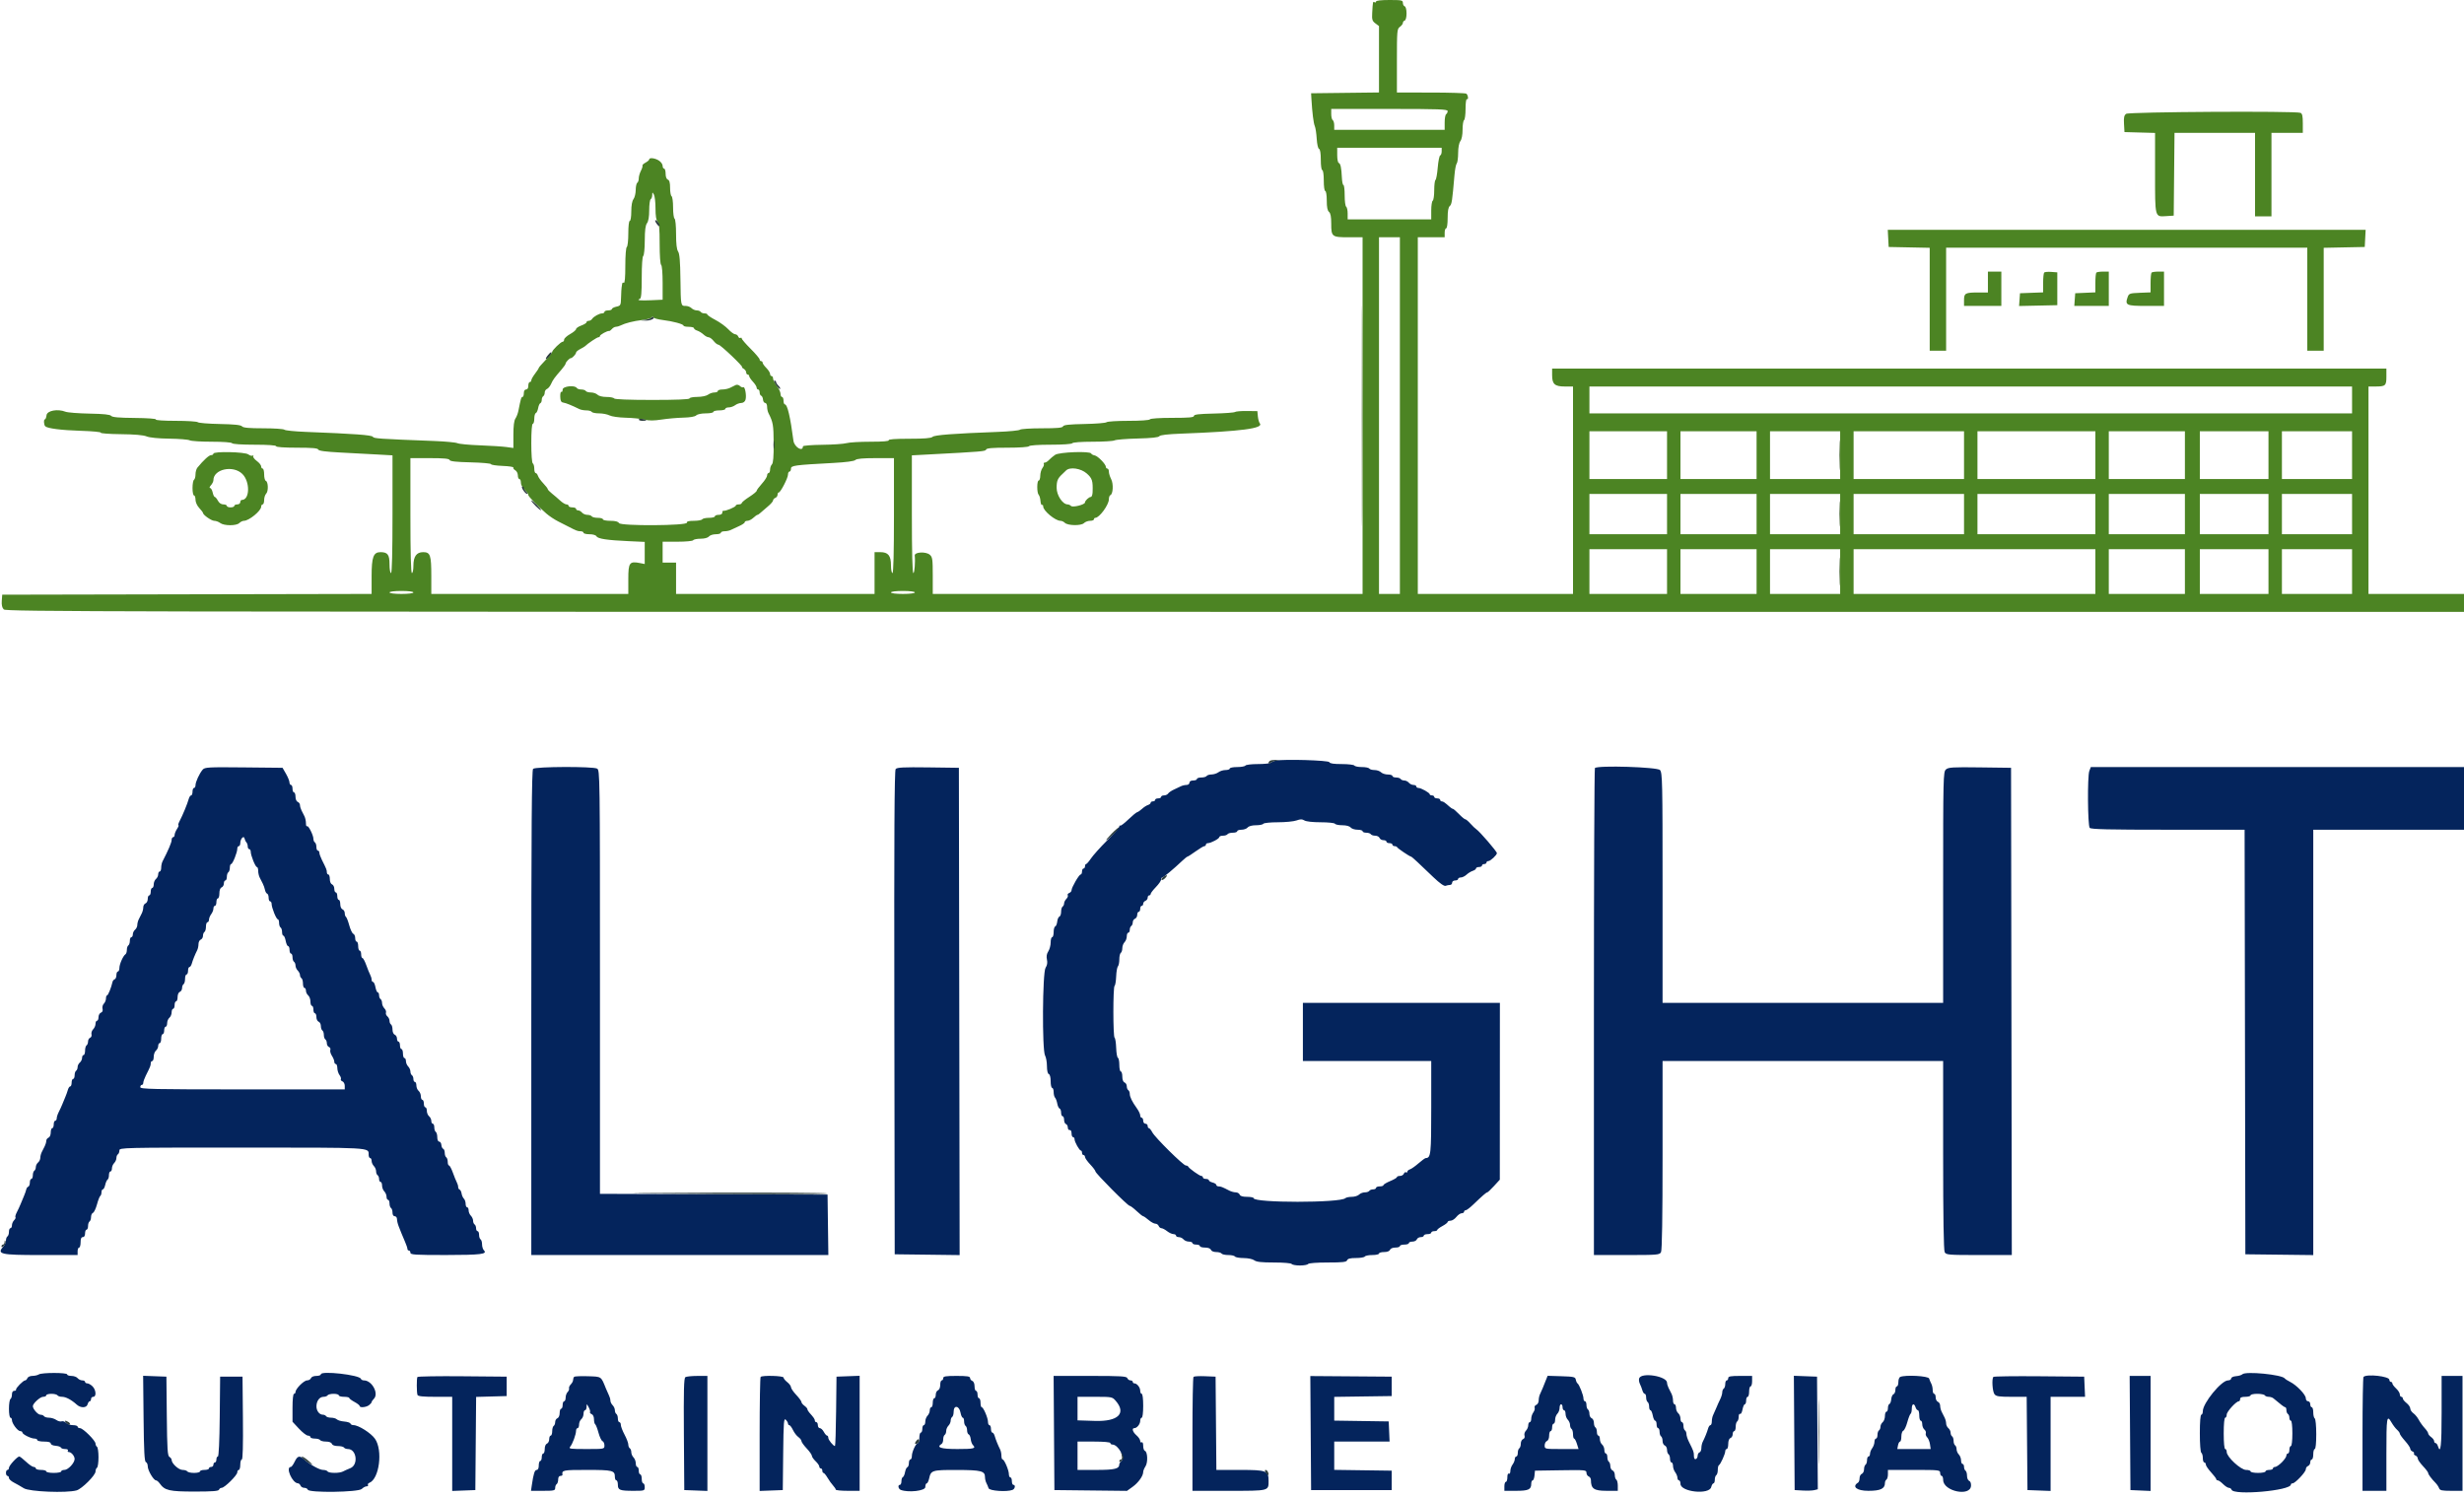
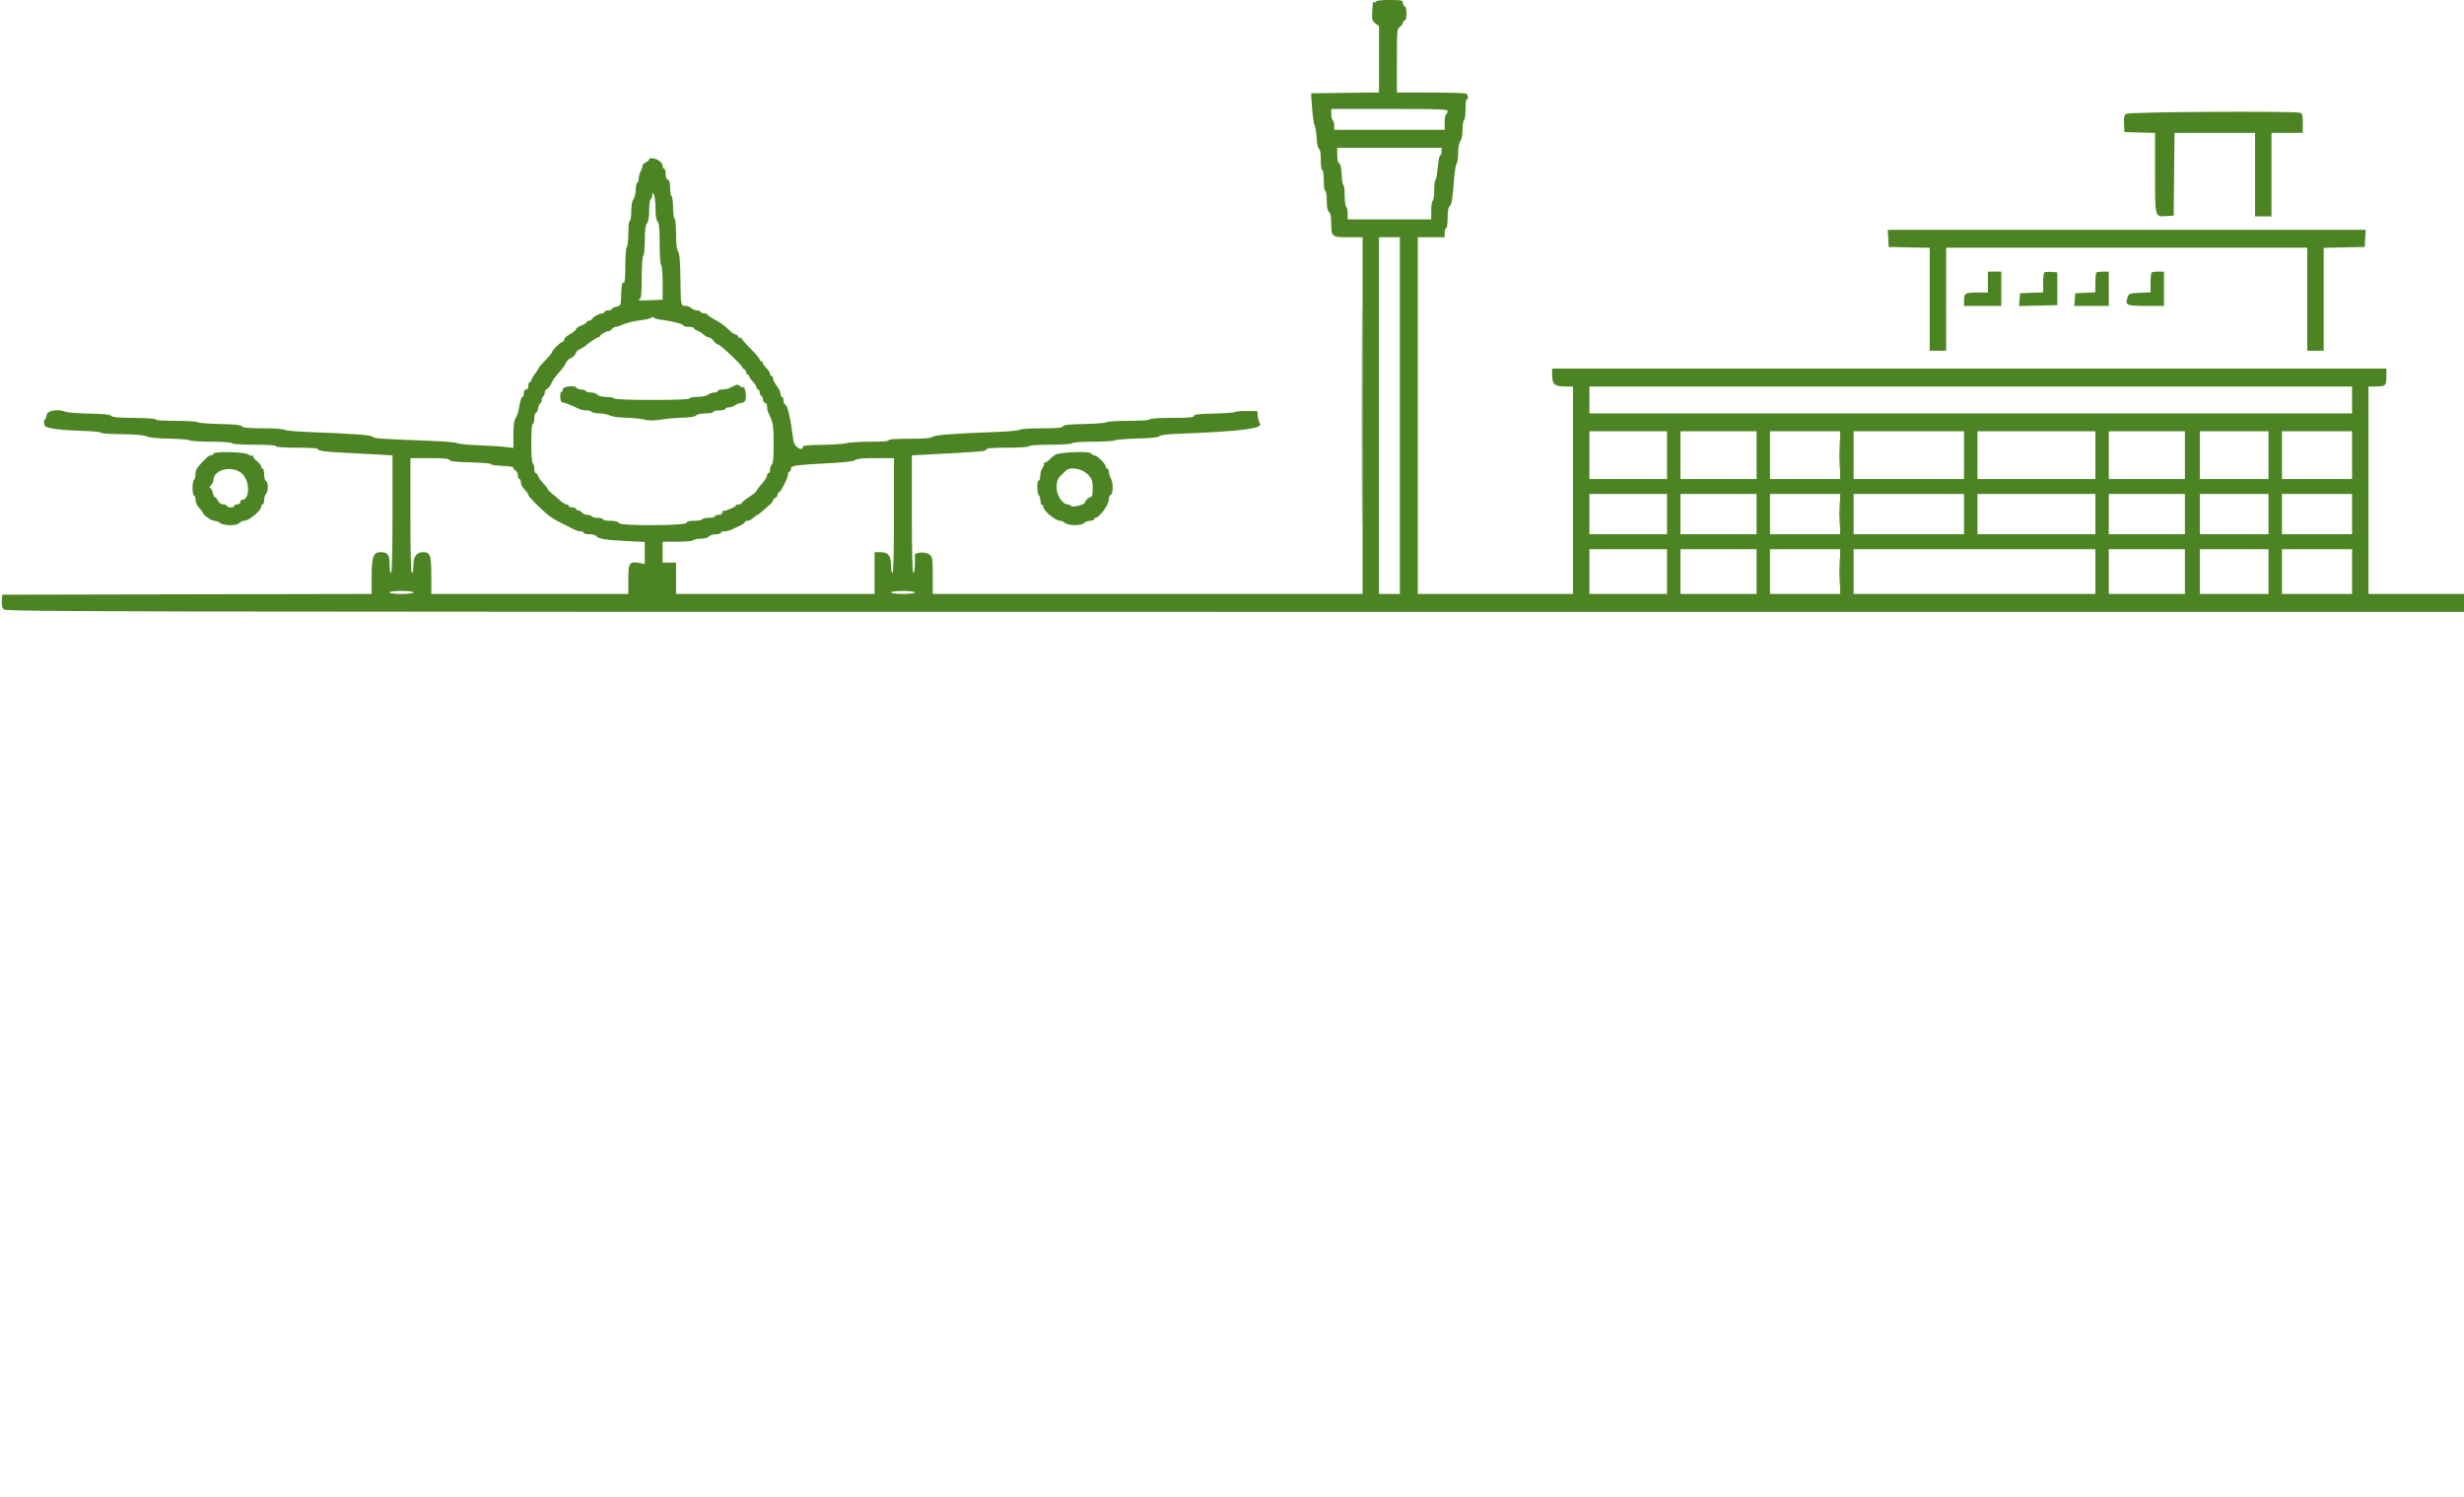
<svg xmlns="http://www.w3.org/2000/svg" width="400" height="243" viewBox="0 0 400 243" fill="none">
  <path fill-rule="evenodd" clip-rule="evenodd" d="M223.379 0.257C223.379 0.398 223.27 0.446 223.136 0.363C222.873 0.2 222.861 0.253 222.76 2.101C222.7 3.186 222.769 3.412 223.277 3.793L223.863 4.234V9.623V15.012L218.352 15.077L212.84 15.142L212.896 16.111C213.024 18.309 213.238 20.016 213.441 20.472C213.56 20.739 213.7 21.659 213.752 22.518C213.807 23.418 213.967 24.119 214.13 24.173C214.311 24.234 214.415 24.878 214.415 25.944C214.415 26.9 214.519 27.62 214.657 27.62C214.795 27.62 214.899 28.346 214.899 29.316C214.899 30.285 215.003 31.012 215.141 31.012C215.278 31.012 215.384 31.688 215.384 32.557C215.384 33.635 215.494 34.193 215.747 34.403C216.004 34.616 216.11 35.18 216.11 36.323C216.11 38.441 216.216 38.522 218.945 38.522H221.198V67.474V96.426H186.31H151.422V93.452C151.422 90.771 151.374 90.436 150.935 90.06C150.296 89.513 148.437 89.617 148.497 90.197C148.605 91.231 148.462 93.035 148.273 93.035C148.115 93.035 148.03 89.688 148.03 83.48V73.926L150.514 73.795C159.499 73.322 159.986 73.281 160.084 72.986C160.158 72.763 161.071 72.683 163.542 72.683C165.519 72.683 166.961 72.584 167.049 72.441C167.137 72.298 168.581 72.199 170.562 72.199C172.543 72.199 173.987 72.099 174.075 71.956C174.163 71.815 175.537 71.714 177.376 71.714C179.109 71.714 180.711 71.616 180.936 71.496C181.16 71.376 182.847 71.24 184.684 71.193C186.93 71.136 188.083 71.014 188.203 70.819C188.321 70.628 189.528 70.486 191.768 70.402C201.521 70.033 205.198 69.549 204.513 68.724C204.384 68.568 204.242 68.06 204.198 67.594L204.118 66.747L202.422 66.726C201.489 66.715 200.616 66.788 200.483 66.888C200.349 66.989 198.796 67.103 197.03 67.142C194.609 67.195 193.821 67.29 193.821 67.525C193.821 67.766 193.017 67.838 190.322 67.838C188.251 67.838 186.762 67.937 186.674 68.08C186.586 68.222 185.153 68.322 183.195 68.322C181.364 68.322 179.762 68.424 179.636 68.547C179.509 68.671 177.895 68.802 176.048 68.837C173.56 68.885 172.66 68.984 172.57 69.218C172.478 69.456 171.634 69.534 169.131 69.534C167.307 69.534 165.71 69.637 165.583 69.763C165.457 69.889 163.827 70.05 161.961 70.12C154.718 70.392 151.687 70.623 151.385 70.927C151.172 71.141 150.065 71.23 147.604 71.23C145.347 71.23 144.178 71.315 144.275 71.472C144.372 71.629 143.328 71.714 141.32 71.714C139.612 71.714 137.851 71.818 137.407 71.946C136.962 72.074 135.191 72.194 133.471 72.213C131.751 72.233 130.344 72.347 130.344 72.466C130.344 73.437 128.94 72.587 128.802 71.532C128.307 67.724 127.822 65.657 127.426 65.657C127.299 65.657 127.195 65.385 127.195 65.051C127.195 64.718 127.086 64.446 126.952 64.446C126.819 64.446 126.71 64.22 126.71 63.945C126.71 63.67 126.438 63.087 126.104 62.65C125.771 62.213 125.499 61.676 125.499 61.455C125.499 61.234 125.39 61.054 125.256 61.054C125.123 61.054 125.014 60.895 125.014 60.702C125.014 60.508 124.742 60.077 124.408 59.743C124.075 59.41 123.803 59.024 123.803 58.884C123.803 58.745 123.694 58.631 123.56 58.631C123.427 58.631 123.318 58.508 123.318 58.358C123.318 58.207 122.664 57.432 121.865 56.635C121.065 55.838 120.411 55.082 120.411 54.956C120.411 54.83 120.313 54.786 120.194 54.86C120.075 54.934 119.915 54.831 119.838 54.632C119.762 54.433 119.541 54.27 119.348 54.27C119.155 54.27 118.647 53.9 118.22 53.447C117.793 52.994 116.857 52.317 116.141 51.942C115.425 51.567 114.838 51.174 114.838 51.069C114.838 50.964 114.627 50.878 114.368 50.878C114.11 50.878 113.831 50.769 113.748 50.636C113.666 50.503 113.379 50.394 113.111 50.394C112.843 50.394 112.46 50.23 112.26 50.03C112.06 49.83 111.638 49.667 111.322 49.667C110.51 49.667 110.517 49.702 110.46 45.296C110.423 42.403 110.319 41.177 110.08 40.83C109.858 40.508 109.751 39.586 109.751 37.998C109.751 36.69 109.643 35.577 109.508 35.494C109.375 35.411 109.266 34.594 109.266 33.677C109.266 32.76 109.157 31.942 109.024 31.859C108.891 31.777 108.782 31.168 108.782 30.505C108.782 29.658 108.674 29.259 108.418 29.161C108.194 29.075 108.055 28.707 108.055 28.199C108.055 27.747 107.946 27.377 107.812 27.377C107.679 27.377 107.57 27.172 107.57 26.921C107.57 26.669 107.301 26.288 106.973 26.073C106.341 25.658 105.39 25.544 105.39 25.883C105.39 25.993 105.121 26.228 104.792 26.404C104.464 26.58 104.24 26.797 104.295 26.886C104.351 26.976 104.238 27.353 104.045 27.725C103.852 28.097 103.694 28.656 103.694 28.966C103.694 29.276 103.585 29.597 103.451 29.679C103.318 29.761 103.206 30.286 103.201 30.844C103.197 31.403 103.034 32.071 102.838 32.33C102.613 32.628 102.482 33.36 102.482 34.329C102.482 35.186 102.376 35.857 102.24 35.857C102.098 35.857 101.998 36.7 101.998 37.902C101.998 39.027 101.889 40.015 101.756 40.097C101.616 40.183 101.513 41.477 101.513 43.154C101.513 45.031 101.427 46.008 101.271 45.912C101.138 45.829 101.016 45.905 101.001 46.079C100.985 46.253 100.947 46.505 100.916 46.638C100.886 46.772 100.844 47.499 100.823 48.255C100.788 49.573 100.757 49.635 100.06 49.788C99.66 49.876 99.333 50.048 99.333 50.171C99.333 50.293 99.06 50.394 98.727 50.394C98.394 50.394 98.121 50.503 98.121 50.636C98.121 50.769 97.956 50.878 97.755 50.878C97.291 50.878 96.364 51.39 96.111 51.787C96.004 51.953 95.759 52.09 95.565 52.09C95.372 52.09 95.214 52.192 95.214 52.316C95.214 52.441 94.832 52.681 94.366 52.849C93.9 53.018 93.518 53.278 93.518 53.426C93.518 53.575 93.082 53.941 92.549 54.241C92.016 54.541 91.58 54.942 91.58 55.134C91.58 55.325 91.475 55.482 91.346 55.482C91.049 55.482 89.642 56.847 89.642 57.134C89.642 57.253 89.151 57.854 88.551 58.471C87.952 59.088 87.461 59.656 87.461 59.734C87.461 59.811 87.189 60.232 86.855 60.669C86.522 61.106 86.25 61.589 86.25 61.743C86.25 61.897 86.141 62.023 86.007 62.023C85.874 62.023 85.765 62.296 85.765 62.629C85.765 63.006 85.628 63.234 85.402 63.234C85.176 63.234 85.038 63.463 85.038 63.84C85.038 64.173 84.942 64.446 84.824 64.446C84.622 64.446 84.547 64.698 84.157 66.687C84.072 67.12 83.854 67.689 83.673 67.952C83.455 68.268 83.342 69.161 83.342 70.581V72.732L82.192 72.574C81.559 72.487 79.623 72.363 77.891 72.299C76.159 72.235 74.524 72.08 74.257 71.953C73.991 71.826 72.301 71.666 70.502 71.596C61.415 71.244 60.697 71.195 60.523 70.913C60.348 70.629 57.528 70.423 49.666 70.118C47.867 70.049 46.292 69.889 46.165 69.763C46.038 69.637 44.498 69.534 42.742 69.534C40.412 69.534 39.479 69.448 39.287 69.217C39.1 68.992 38.07 68.883 35.684 68.837C33.846 68.802 32.239 68.671 32.113 68.547C31.986 68.424 30.372 68.322 28.525 68.322C26.587 68.322 25.224 68.23 25.303 68.103C25.381 67.977 23.923 67.872 21.864 67.854C19.298 67.833 18.223 67.738 18.049 67.517C17.879 67.302 16.827 67.192 14.536 67.15C12.737 67.117 10.981 66.979 10.634 66.844C9.353 66.343 7.641 66.66 7.554 67.414C7.512 67.78 7.394 68.08 7.292 68.08C7.069 68.08 7.108 68.97 7.341 69.203C7.695 69.558 9.964 69.847 13.149 69.943C14.985 69.999 16.429 70.136 16.36 70.249C16.29 70.362 17.756 70.47 19.619 70.489C21.837 70.511 23.278 70.636 23.798 70.85C24.287 71.053 25.693 71.193 27.478 71.217C29.066 71.239 30.558 71.359 30.793 71.485C31.028 71.611 32.639 71.714 34.372 71.714C36.212 71.714 37.586 71.815 37.673 71.956C37.762 72.1 39.25 72.199 41.322 72.199C43.493 72.199 44.82 72.291 44.82 72.441C44.82 72.591 46.106 72.683 48.192 72.683C50.674 72.683 51.59 72.763 51.664 72.986C51.735 73.199 52.842 73.344 55.379 73.475C57.367 73.578 60.057 73.722 61.356 73.794L63.718 73.927V83.481C63.718 89.688 63.633 93.035 63.476 93.035C63.341 93.035 63.233 92.391 63.233 91.589C63.233 90.044 62.93 89.643 61.764 89.643C60.617 89.643 60.326 90.434 60.326 93.555V96.425L30.344 96.486L0.362 96.548L0.289 97.547C0.24 98.225 0.343 98.674 0.61 98.941C0.972 99.303 16.777 99.334 200.501 99.334H399.999V97.88V96.426H392.246H384.493V79.588V62.75H385.564C387.263 62.75 387.401 62.63 387.401 61.149V59.843H319.684H251.968V60.915C251.968 62.37 252.398 62.75 254.044 62.75H255.359V79.588V96.426H242.761H230.163V67.474V38.522H232.343H234.524V37.795C234.524 37.396 234.633 37.068 234.766 37.068C234.904 37.068 235.008 36.351 235.008 35.402C235.008 34.26 235.116 33.646 235.351 33.451C235.676 33.182 235.748 32.709 236.118 28.407C236.195 27.508 236.359 26.668 236.481 26.541C236.604 26.415 236.707 25.652 236.712 24.846C236.716 23.943 236.856 23.199 237.075 22.909C237.292 22.623 237.431 21.896 237.431 21.046C237.431 20.28 237.54 19.586 237.673 19.503C237.806 19.421 237.915 18.59 237.915 17.658C237.915 16.725 238.012 16.021 238.13 16.095C238.427 16.278 238.337 15.427 238.037 15.207C237.903 15.109 235.314 15.027 232.282 15.025L226.771 15.021V9.866C226.771 4.988 226.797 4.691 227.255 4.361C227.522 4.169 227.74 3.881 227.74 3.722C227.74 3.563 227.874 3.388 228.037 3.333C228.211 3.275 228.334 2.798 228.334 2.18C228.334 1.563 228.211 1.086 228.037 1.028C227.874 0.973 227.74 0.72 227.74 0.464C227.74 0.041 227.547 0 225.559 0C224.186 0 223.379 0.095 223.379 0.257ZM235.008 18.035C235.008 18.227 234.899 18.452 234.766 18.534C234.633 18.617 234.524 19.223 234.524 19.881V21.078H225.559H216.595V20.366C216.595 19.974 216.486 19.586 216.353 19.503C216.219 19.421 216.11 18.978 216.11 18.52V17.686H225.559C233.625 17.686 235.008 17.737 235.008 18.035ZM345.155 18.481C344.822 18.725 344.747 19.075 344.806 20.116L344.881 21.442L347.364 21.511L349.848 21.58V28.083C349.848 35.437 349.786 35.206 351.706 35.084L352.876 35.009L352.94 28.286L353.005 21.563H359.543H366.08V28.346V35.13H367.413H368.745V28.346V21.563H371.289H373.833V20.014C373.833 18.825 373.744 18.431 373.45 18.318C372.621 18 345.6 18.155 345.155 18.481ZM234.039 24.571C234.039 24.893 233.931 25.193 233.799 25.237C233.666 25.282 233.486 26.167 233.399 27.204C233.311 28.241 233.147 29.147 233.034 29.217C232.92 29.287 232.828 30.04 232.828 30.89C232.828 31.741 232.719 32.504 232.585 32.586C232.452 32.669 232.343 33.384 232.343 34.175V35.615H225.559H218.775V34.66C218.775 34.135 218.666 33.638 218.533 33.555C218.4 33.473 218.291 32.649 218.291 31.724C218.291 30.799 218.201 30.042 218.092 30.042C217.983 30.042 217.868 29.503 217.838 28.844C217.765 27.233 217.618 26.547 217.324 26.449C217.19 26.405 217.08 25.832 217.08 25.177V23.985H225.559H234.039V24.571ZM106.413 33.834C106.413 35.047 106.522 35.744 106.749 35.971C107.003 36.224 107.086 37.11 107.086 39.581C107.086 41.502 107.186 42.916 107.328 43.004C107.466 43.09 107.57 44.333 107.57 45.907V48.659L105.693 48.743C103.877 48.824 103.246 48.748 103.875 48.523C104.098 48.444 104.178 47.524 104.178 45.058C104.178 43.081 104.278 41.639 104.421 41.551C104.554 41.468 104.666 40.348 104.671 39.053C104.676 37.373 104.78 36.571 105.034 36.235C105.265 35.929 105.39 35.192 105.39 34.129C105.39 33.23 105.499 32.426 105.632 32.344C105.765 32.262 105.878 31.955 105.882 31.663C105.888 31.166 105.906 31.161 106.151 31.583C106.295 31.831 106.413 32.844 106.413 33.834ZM306.528 38.704L306.601 40.097L309.932 40.164L313.264 40.232V48.583V56.935H314.596H315.929V48.577V40.218H345.244H374.56V48.577V56.935H375.892H377.225V48.583V40.232L380.556 40.164L383.888 40.097L383.96 38.704L384.033 37.311H345.244H306.456L306.528 38.704ZM227.255 67.474V96.426H225.559H223.863V67.474V38.522H225.559H227.255V67.474ZM322.713 45.79V47.486H321.158C319.036 47.486 318.836 47.593 318.836 48.724V49.667H321.865H324.893V46.881V44.094H323.803H322.713V45.79ZM331.85 44.245C331.755 44.34 331.677 45.103 331.677 45.942V47.466L329.799 47.537L327.921 47.608L327.847 48.645L327.772 49.682L330.875 49.614L333.978 49.546V46.881V44.216L333.001 44.144C332.463 44.104 331.945 44.15 331.85 44.245ZM340.318 44.256C340.229 44.345 340.156 45.103 340.156 45.941V47.464L338.521 47.536L336.886 47.608L336.811 48.637L336.737 49.667H339.537H342.337V46.881V44.094H341.408C340.897 44.094 340.407 44.167 340.318 44.256ZM349.282 44.256C349.193 44.345 349.121 45.103 349.121 45.941V47.465L347.369 47.536C345.723 47.603 345.604 47.646 345.394 48.245C344.938 49.546 345.192 49.667 348.386 49.667H351.301V46.881V44.094H350.373C349.862 44.094 349.371 44.167 349.282 44.256ZM107.57 51.951C109.241 52.154 110.962 52.62 110.962 52.869C110.962 52.974 111.344 53.059 111.81 53.059C112.276 53.059 112.658 53.16 112.658 53.285C112.658 53.409 112.895 53.586 113.184 53.678C113.474 53.77 113.931 54.05 114.199 54.3C114.468 54.55 114.842 54.755 115.031 54.755C115.22 54.755 115.589 55.027 115.851 55.36C116.113 55.694 116.467 55.966 116.639 55.966C116.963 55.966 120.777 59.595 120.467 59.608C120.369 59.612 120.481 59.726 120.714 59.862C120.947 59.998 121.138 60.267 121.138 60.46C121.138 60.654 121.247 60.812 121.38 60.812C121.513 60.812 121.622 60.925 121.622 61.064C121.622 61.204 121.895 61.611 122.228 61.971C122.561 62.33 122.834 62.761 122.834 62.929C122.834 63.097 122.943 63.234 123.076 63.234C123.209 63.234 123.318 63.443 123.318 63.699C123.318 63.954 123.432 64.201 123.571 64.247C123.71 64.294 123.843 64.576 123.865 64.873C123.888 65.171 124.046 65.415 124.218 65.415C124.389 65.415 124.53 65.689 124.53 66.024C124.53 66.359 124.626 66.822 124.744 67.054C125.501 68.543 125.576 68.973 125.594 71.943C125.607 74.138 125.522 75.18 125.313 75.388C125.149 75.553 125.014 75.938 125.014 76.245C125.014 76.551 124.905 76.802 124.772 76.802C124.639 76.802 124.53 76.98 124.53 77.197C124.53 77.414 124.148 78.014 123.682 78.53C123.215 79.046 122.834 79.566 122.834 79.685C122.834 79.804 122.289 80.251 121.622 80.678C120.956 81.106 120.411 81.553 120.411 81.673C120.411 81.792 120.193 81.89 119.926 81.89C119.66 81.89 119.442 81.978 119.442 82.087C119.442 82.308 117.757 83.014 117.455 82.919C117.349 82.886 117.261 83.022 117.261 83.222C117.261 83.448 117.032 83.586 116.656 83.586C116.322 83.586 116.05 83.695 116.05 83.828C116.05 83.961 115.62 84.07 115.095 84.07C114.57 84.07 114.073 84.179 113.991 84.313C113.908 84.446 113.302 84.555 112.644 84.555C111.815 84.555 111.465 84.648 111.507 84.858C111.607 85.356 100.762 85.42 100.484 84.923C100.343 84.671 99.899 84.555 99.078 84.555C98.419 84.555 97.879 84.446 97.879 84.313C97.879 84.179 97.504 84.07 97.045 84.07C96.587 84.07 96.144 83.961 96.062 83.828C95.98 83.695 95.659 83.586 95.351 83.586C95.042 83.586 94.653 83.422 94.487 83.222C94.321 83.022 94.035 82.859 93.852 82.859C93.668 82.859 93.518 82.75 93.518 82.617C93.518 82.483 93.246 82.374 92.912 82.374C92.579 82.374 92.307 82.265 92.307 82.132C92.307 81.999 92.149 81.89 91.956 81.89C91.763 81.89 91.308 81.614 90.944 81.278C90.581 80.941 89.977 80.423 89.602 80.127C89.226 79.831 88.918 79.505 88.917 79.404C88.916 79.303 88.591 78.882 88.195 78.467C87.8 78.053 87.411 77.509 87.331 77.258C87.251 77.007 87.085 76.802 86.96 76.802C86.836 76.802 86.734 76.481 86.734 76.089C86.734 75.698 86.625 75.309 86.492 75.227C86.351 75.14 86.25 73.771 86.25 71.942C86.25 70.013 86.343 68.807 86.492 68.807C86.625 68.807 86.734 68.434 86.734 67.979C86.734 67.524 86.846 67.114 86.982 67.069C87.118 67.023 87.288 66.66 87.36 66.261C87.431 65.862 87.592 65.5 87.718 65.455C87.843 65.411 87.946 65.172 87.946 64.924C87.946 64.677 88.055 64.407 88.188 64.325C88.321 64.242 88.43 63.975 88.43 63.731C88.43 63.486 88.595 63.223 88.796 63.146C88.997 63.069 89.297 62.703 89.462 62.333C89.768 61.647 89.979 61.356 91.152 60.002C91.516 59.581 91.816 59.147 91.818 59.038C91.823 58.801 92.448 58.147 92.67 58.147C92.903 58.147 93.518 57.486 93.518 57.236C93.518 57.115 93.818 56.863 94.184 56.674C94.551 56.485 94.905 56.275 94.972 56.207C95.392 55.781 96.921 54.755 97.136 54.755C97.278 54.755 97.395 54.663 97.395 54.551C97.395 54.339 98.609 53.675 98.886 53.736C98.973 53.755 99.177 53.61 99.339 53.414C99.502 53.219 99.786 53.059 99.971 53.059C100.157 53.059 100.498 52.963 100.729 52.846C101.489 52.463 102.822 52.125 104.242 51.956C105.01 51.865 105.705 51.683 105.787 51.551C105.884 51.394 105.987 51.393 106.086 51.55C106.17 51.681 106.837 51.862 107.57 51.951ZM119.436 62.508C119.239 62.599 118.835 62.801 118.537 62.954C118.238 63.108 117.666 63.234 117.265 63.234C116.863 63.234 116.534 63.343 116.534 63.477C116.534 63.61 116.283 63.719 115.975 63.719C115.667 63.719 115.204 63.879 114.945 64.075C114.675 64.279 113.935 64.434 113.203 64.438C112.504 64.442 111.931 64.555 111.931 64.688C111.931 64.843 109.755 64.93 105.889 64.93C102.121 64.93 99.79 64.839 99.696 64.688C99.614 64.555 99.054 64.446 98.453 64.446C97.804 64.446 97.212 64.298 96.996 64.082C96.797 63.882 96.32 63.719 95.938 63.719C95.555 63.719 95.175 63.61 95.093 63.477C95.011 63.343 94.683 63.234 94.366 63.234C94.049 63.234 93.722 63.125 93.639 62.992C93.324 62.482 91.338 62.703 91.338 63.249C91.338 63.523 91.245 63.69 91.131 63.62C91.017 63.549 90.935 63.896 90.949 64.389C90.969 65.089 91.081 65.304 91.459 65.365C91.891 65.434 92.824 65.813 94.06 66.42C94.291 66.533 94.803 66.626 95.196 66.626C95.59 66.626 95.98 66.735 96.062 66.869C96.144 67.002 96.683 67.111 97.26 67.111C97.837 67.111 98.594 67.259 98.943 67.44C99.298 67.624 100.458 67.79 101.575 67.817C102.674 67.842 104.041 67.981 104.613 68.124C105.363 68.312 106.142 68.31 107.399 68.115C108.359 67.966 109.944 67.826 110.921 67.804C112.038 67.778 112.819 67.642 113.024 67.437C113.212 67.249 113.872 67.111 114.579 67.111C115.255 67.111 115.808 67.002 115.808 66.869C115.808 66.735 116.244 66.626 116.777 66.626C117.31 66.626 117.746 66.517 117.746 66.384C117.746 66.251 117.998 66.142 118.305 66.142C118.613 66.142 119.076 65.982 119.335 65.786C119.594 65.59 120.043 65.427 120.334 65.423C120.653 65.418 120.926 65.214 121.023 64.909C121.225 64.275 120.944 62.691 120.66 62.866C120.545 62.938 120.302 62.849 120.122 62.669C119.942 62.488 119.633 62.416 119.436 62.508ZM381.828 64.93V67.111H319.926H258.024V64.93V62.75H319.926H381.828V64.93ZM270.623 73.895V77.771H264.324H258.024V73.895V70.018H264.324H270.623V73.895ZM285.16 73.895V77.771H278.981H272.803V73.895V70.018H278.981H285.16V73.895ZM298.727 73.895V77.771H293.034H287.34V73.895V70.018H293.034H298.727V73.895ZM318.836 73.895V77.771H309.872H300.908V73.895V70.018H309.872H318.836V73.895ZM340.156 73.895V77.771H330.587H321.017V73.895V70.018H330.587H340.156V73.895ZM354.693 73.895V77.771H348.515H342.337V73.895V70.018H348.515H354.693V73.895ZM368.261 73.895V77.771H362.688H357.116V73.895V70.018H362.688H368.261V73.895ZM381.828 73.895V77.771H376.135H370.441V73.895V70.018H376.135H381.828V73.895ZM34.645 73.652C34.645 73.786 34.472 73.895 34.261 73.895C33.927 73.895 33.054 74.694 32.04 75.928C31.874 76.131 31.737 76.622 31.737 77.02C31.737 77.417 31.628 77.81 31.495 77.892C31.362 77.975 31.253 78.581 31.253 79.239C31.253 79.897 31.362 80.436 31.495 80.436C31.628 80.436 31.737 80.747 31.737 81.128C31.737 81.529 31.991 82.093 32.343 82.473C32.676 82.832 32.949 83.19 32.949 83.267C32.949 83.591 34.32 84.554 34.78 84.555C35.054 84.555 35.491 84.715 35.749 84.911C36.375 85.384 38.379 85.389 38.85 84.918C39.05 84.718 39.386 84.555 39.597 84.555C40.414 84.555 42.398 82.93 42.398 82.261C42.398 82.057 42.507 81.89 42.64 81.89C42.773 81.89 42.882 81.57 42.882 81.18C42.882 80.79 43.031 80.322 43.214 80.139C43.596 79.757 43.547 78.194 43.148 78.062C43.002 78.013 42.882 77.546 42.882 77.024C42.882 76.502 42.773 76.075 42.64 76.075C42.507 76.075 42.398 75.915 42.398 75.719C42.398 75.523 42.075 75.124 41.68 74.832C41.286 74.541 41.03 74.194 41.112 74.061C41.194 73.928 41.151 73.888 41.017 73.971C40.883 74.053 40.566 73.965 40.313 73.773C39.765 73.359 34.645 73.249 34.645 73.652ZM171.289 73.842C170.956 74.065 170.507 74.441 170.292 74.677C170.076 74.913 169.77 75.106 169.611 75.106C169.452 75.106 169.38 75.199 169.45 75.313C169.52 75.426 169.421 75.726 169.23 75.979C169.038 76.232 168.878 76.793 168.874 77.226C168.87 77.659 168.757 78.013 168.624 78.013C168.313 78.013 168.306 80.021 168.616 80.331C168.745 80.46 168.876 80.91 168.908 81.332C168.941 81.754 169.053 82.045 169.159 81.98C169.264 81.915 169.351 82.027 169.351 82.231C169.351 82.924 171.316 84.555 172.151 84.555C172.362 84.555 172.679 84.698 172.854 84.874C173.329 85.349 175.51 85.387 175.968 84.929C176.174 84.723 176.623 84.555 176.965 84.555C177.308 84.555 177.588 84.446 177.588 84.313C177.588 84.179 177.689 84.07 177.812 84.07C178.465 84.07 180.011 81.958 180.011 81.065C180.011 80.741 180.117 80.44 180.246 80.396C180.69 80.243 180.782 78.559 180.387 77.796C180.18 77.396 180.011 76.845 180.011 76.572C180.011 76.299 179.902 76.075 179.769 76.075C179.636 76.075 179.527 75.953 179.527 75.804C179.527 75.365 178.216 74.023 177.7 73.933C177.439 73.887 177.189 73.751 177.144 73.63C176.99 73.21 171.959 73.392 171.289 73.842ZM72.985 74.682C73.057 74.899 74.021 75.007 76.397 75.064C78.218 75.108 79.708 75.24 79.708 75.357C79.708 75.474 80.553 75.602 81.586 75.641C82.619 75.68 83.409 75.801 83.342 75.91C83.276 76.02 83.412 76.216 83.645 76.346C83.878 76.477 84.069 76.851 84.069 77.177C84.069 77.504 84.178 77.771 84.312 77.771C84.445 77.771 84.554 77.994 84.554 78.266C84.554 78.728 84.689 78.959 85.462 79.822C85.629 80.007 85.765 80.254 85.765 80.371C85.765 80.59 87.206 82.071 88.673 83.359C89.139 83.768 90.011 84.351 90.611 84.652C91.21 84.954 91.946 85.328 92.246 85.484C93.57 86.17 93.781 86.251 94.242 86.251C94.51 86.251 94.729 86.36 94.729 86.493C94.729 86.626 95.16 86.735 95.687 86.735C96.249 86.735 96.724 86.874 96.837 87.072C97.069 87.475 98.554 87.699 102.058 87.858L104.663 87.977V89.773V91.569L103.945 91.425C102.184 91.073 101.998 91.321 101.998 94.008V96.426H86.007H70.017V93.503C70.017 90.111 69.856 89.643 68.69 89.643C67.61 89.643 67.11 90.351 67.11 91.877C67.11 92.514 67.001 93.035 66.868 93.035C66.71 93.035 66.625 89.764 66.625 83.707V74.379H69.755C72.043 74.379 72.911 74.461 72.985 74.682ZM145.123 83.707C145.123 89.764 145.038 93.035 144.881 93.035C144.748 93.035 144.639 92.471 144.639 91.782C144.639 90.202 144.186 89.643 142.905 89.643H141.974V93.035V96.426H125.862H109.751V93.882V91.339H108.66H107.57V89.643V87.947H109.979C111.323 87.947 112.453 87.84 112.537 87.704C112.619 87.571 113.157 87.462 113.733 87.462C114.367 87.462 114.898 87.319 115.081 87.099C115.247 86.899 115.751 86.735 116.201 86.735C116.651 86.735 117.019 86.626 117.019 86.493C117.019 86.36 117.293 86.251 117.628 86.251C117.963 86.251 118.426 86.151 118.658 86.029C118.889 85.907 119.487 85.629 119.987 85.412C120.487 85.194 120.895 84.913 120.895 84.786C120.895 84.659 121.093 84.555 121.334 84.555C121.576 84.555 122.007 84.337 122.293 84.07C122.579 83.804 122.88 83.586 122.962 83.586C123.044 83.586 123.251 83.449 123.423 83.283C123.595 83.116 124.132 82.654 124.617 82.255C125.102 81.856 125.499 81.404 125.499 81.251C125.499 81.098 125.662 80.91 125.862 80.833C126.062 80.756 126.226 80.527 126.226 80.323C126.226 80.119 126.313 79.952 126.42 79.952C126.71 79.952 127.921 77.608 127.921 77.046C127.921 76.779 128.03 76.56 128.164 76.56C128.297 76.56 128.406 76.351 128.406 76.095C128.406 75.575 128.946 75.501 135.239 75.163C137.353 75.05 138.668 74.875 138.861 74.682C139.07 74.473 140.082 74.379 142.143 74.379H145.123V83.707ZM39.332 76.935C40.618 78.184 40.571 81.163 39.265 81.163C39.122 81.163 39.006 81.326 39.006 81.526C39.006 81.728 38.79 81.89 38.521 81.89C38.255 81.89 38.037 81.999 38.037 82.132C38.037 82.265 37.764 82.374 37.431 82.374C37.098 82.374 36.825 82.265 36.825 82.132C36.825 81.999 36.571 81.89 36.26 81.89C35.906 81.89 35.575 81.664 35.372 81.284C35.193 80.951 34.965 80.678 34.865 80.678C34.765 80.678 34.611 80.351 34.524 79.952C34.436 79.552 34.247 79.225 34.103 79.225C33.96 79.225 34.023 79.025 34.244 78.782C34.464 78.538 34.645 78.169 34.645 77.962C34.645 76.167 37.824 75.47 39.332 76.935ZM176.417 76.867C177.31 77.655 177.432 78.041 177.372 79.891C177.358 80.324 177.229 80.678 177.086 80.678C176.78 80.678 176.135 81.284 176.135 81.571C176.135 81.927 174.153 82.428 173.87 82.144C173.73 82.004 173.482 81.89 173.319 81.89C172.51 81.89 171.531 80.415 171.531 79.196C171.531 78.065 171.693 77.675 172.452 76.972C172.624 76.812 172.897 76.549 173.057 76.387C173.671 75.769 175.461 76.025 176.417 76.867ZM270.623 83.465V86.735H264.324H258.024V83.465V80.194H264.324H270.623V83.465ZM285.16 83.465V86.735H278.981H272.803V83.465V80.194H278.981H285.16V83.465ZM298.727 83.465V86.735H293.034H287.34V83.465V80.194H293.034H298.727V83.465ZM318.836 83.465V86.735H309.872H300.908V83.465V80.194H309.872H318.836V83.465ZM340.156 83.465V86.735H330.587H321.017V83.465V80.194H330.587H340.156V83.465ZM354.693 83.465V86.735H348.515H342.337V83.465V80.194H348.515H354.693V83.465ZM368.261 83.465V86.735H362.688H357.116V83.465V80.194H362.688H368.261V83.465ZM381.828 83.465V86.735H376.135H370.441V83.465V80.194H376.135H381.828V83.465ZM270.623 92.792V96.426H264.324H258.024V92.792V89.158H264.324H270.623V92.792ZM285.16 92.792V96.426H278.981H272.803V92.792V89.158H278.981H285.16V92.792ZM298.727 92.792V96.426H293.034H287.34V92.792V89.158H293.034H298.727V92.792ZM340.156 92.792V96.426H320.532H300.908V92.792V89.158H320.532H340.156V92.792ZM354.693 92.792V96.426H348.515H342.337V92.792V89.158H348.515H354.693V92.792ZM368.261 92.792V96.426H362.688H357.116V92.792V89.158H362.688H368.261V92.792ZM381.828 92.792V96.426H376.135H370.441V92.792V89.158H376.135H381.828V92.792ZM67.11 96.184C67.11 96.325 66.302 96.426 65.172 96.426C64.041 96.426 63.233 96.325 63.233 96.184C63.233 96.043 64.041 95.942 65.172 95.942C66.302 95.942 67.11 96.043 67.11 96.184ZM148.515 96.184C148.515 96.325 147.707 96.426 146.577 96.426C145.446 96.426 144.639 96.325 144.639 96.184C144.639 96.043 145.446 95.942 146.577 95.942C147.707 95.942 148.515 96.043 148.515 96.184Z" fill="#4C8423" />
-   <path fill-rule="evenodd" clip-rule="evenodd" d="M207.147 123.483C206.814 123.549 206.438 123.703 206.311 123.825C206.185 123.947 205.237 124.047 204.206 124.047C203.174 124.047 202.263 124.156 202.18 124.289C202.098 124.423 201.492 124.532 200.834 124.532C200.175 124.532 199.637 124.641 199.637 124.774C199.637 124.907 199.33 125.016 198.956 125.016C198.582 125.016 198.064 125.176 197.805 125.372C197.547 125.567 197.042 125.731 196.683 125.735C196.324 125.74 195.964 125.852 195.881 125.985C195.799 126.119 195.411 126.228 195.019 126.228C194.627 126.228 194.306 126.337 194.306 126.47C194.306 126.603 194.034 126.712 193.701 126.712C193.324 126.712 193.095 126.849 193.095 127.076C193.095 127.278 192.879 127.439 192.607 127.439C192.339 127.439 191.93 127.535 191.699 127.653C191.467 127.771 190.951 128.016 190.551 128.198C190.151 128.38 189.737 128.665 189.631 128.832C189.524 128.998 189.224 129.135 188.964 129.135C188.704 129.135 188.492 129.244 188.492 129.377C188.492 129.51 188.274 129.619 188.007 129.619C187.741 129.619 187.523 129.728 187.523 129.862C187.523 129.995 187.359 130.104 187.159 130.104C186.959 130.104 186.796 130.206 186.796 130.33C186.796 130.454 186.597 130.619 186.354 130.696C186.111 130.773 185.682 131.051 185.401 131.313C185.119 131.575 184.764 131.819 184.61 131.855C184.457 131.891 183.805 132.43 183.161 133.051C182.517 133.673 181.927 134.118 181.849 134.041C181.771 133.963 181.708 134.026 181.708 134.181C181.708 134.336 180.809 135.364 179.709 136.466C178.61 137.568 177.438 138.876 177.105 139.373C176.772 139.87 176.417 140.277 176.317 140.278C176.217 140.279 176.136 140.443 176.136 140.643C176.136 140.843 176.027 141.006 175.893 141.006C175.76 141.006 175.651 141.225 175.651 141.491C175.651 141.758 175.551 141.976 175.43 141.976C175.17 141.976 173.955 144.075 173.955 144.524C173.955 144.693 173.785 144.896 173.576 144.976C173.368 145.056 173.26 145.223 173.336 145.346C173.413 145.47 173.311 145.735 173.109 145.936C172.908 146.137 172.744 146.467 172.744 146.668C172.744 146.87 172.635 147.102 172.502 147.185C172.368 147.267 172.259 147.646 172.259 148.027C172.259 148.407 172.135 148.761 171.982 148.811C171.83 148.862 171.671 149.224 171.629 149.615C171.587 150.007 171.44 150.365 171.301 150.411C171.162 150.458 171.048 150.868 171.048 151.323C171.048 151.779 170.939 152.151 170.806 152.151C170.672 152.151 170.563 152.537 170.563 153.008C170.563 153.479 170.39 154.128 170.178 154.452C169.917 154.85 169.846 155.279 169.958 155.785C170.069 156.292 169.998 156.721 169.737 157.119C169.23 157.893 169.156 170.496 169.654 171.368C169.82 171.659 169.957 172.433 169.959 173.089C169.961 173.819 170.079 174.32 170.263 174.381C170.441 174.44 170.563 174.915 170.563 175.551C170.563 176.14 170.672 176.621 170.806 176.621C170.939 176.621 171.048 176.926 171.048 177.3C171.048 177.673 171.15 178.082 171.276 178.208C171.401 178.335 171.562 178.765 171.634 179.163C171.705 179.562 171.875 179.926 172.012 179.971C172.148 180.016 172.259 180.317 172.259 180.639C172.259 180.961 172.368 181.225 172.502 181.225C172.635 181.225 172.744 181.488 172.744 181.81C172.744 182.132 172.88 182.441 173.046 182.496C173.212 182.551 173.348 182.806 173.348 183.061C173.349 183.317 173.486 183.499 173.652 183.466C173.83 183.43 173.955 183.655 173.955 184.011C173.955 184.344 174.064 184.616 174.197 184.616C174.331 184.616 174.44 184.771 174.44 184.96C174.44 185.393 175.226 186.793 175.469 186.795C175.569 186.796 175.651 186.96 175.651 187.16C175.651 187.36 175.76 187.524 175.893 187.524C176.027 187.524 176.136 187.665 176.136 187.837C176.136 188.009 176.517 188.554 176.984 189.049C177.45 189.543 177.832 190.054 177.832 190.183C177.832 190.488 183.077 195.761 183.38 195.761C183.508 195.761 184.016 196.143 184.511 196.609C185.005 197.076 185.487 197.457 185.581 197.457C185.675 197.457 186.068 197.73 186.455 198.062C186.843 198.395 187.338 198.668 187.557 198.668C187.776 198.668 188.018 198.832 188.095 199.032C188.172 199.232 188.374 199.398 188.545 199.401C188.716 199.404 189.128 199.619 189.461 199.88C189.794 200.14 190.257 200.356 190.491 200.359C190.724 200.362 190.915 200.473 190.915 200.607C190.915 200.74 191.119 200.849 191.369 200.849C191.62 200.849 191.96 201.013 192.126 201.212C192.292 201.412 192.687 201.576 193.004 201.576C193.32 201.576 193.58 201.685 193.58 201.818C193.58 201.951 193.852 202.06 194.185 202.06C194.518 202.06 194.791 202.169 194.791 202.303C194.791 202.436 195.161 202.545 195.613 202.545C196.12 202.545 196.489 202.684 196.575 202.908C196.655 203.119 197.018 203.272 197.434 203.272C197.83 203.272 198.222 203.381 198.304 203.514C198.386 203.647 198.877 203.756 199.394 203.756C199.912 203.756 200.402 203.865 200.485 203.999C200.567 204.132 201.2 204.244 201.892 204.249C202.611 204.253 203.351 204.408 203.62 204.612C203.969 204.876 204.794 204.968 206.816 204.968C208.371 204.968 209.606 205.072 209.691 205.21C209.773 205.343 210.373 205.452 211.024 205.452C211.674 205.452 212.274 205.343 212.356 205.21C212.443 205.069 213.774 204.968 215.528 204.968C217.99 204.968 218.575 204.9 218.689 204.604C218.789 204.344 219.195 204.241 220.121 204.241C220.831 204.241 221.48 204.132 221.563 203.999C221.645 203.865 222.197 203.756 222.788 203.756C223.38 203.756 223.864 203.647 223.864 203.514C223.864 203.381 224.234 203.272 224.686 203.272C225.194 203.272 225.562 203.133 225.648 202.908C225.729 202.696 226.092 202.545 226.522 202.545C226.926 202.545 227.256 202.436 227.256 202.303C227.256 202.169 227.583 202.06 227.983 202.06C228.383 202.06 228.71 201.951 228.71 201.818C228.71 201.685 228.971 201.576 229.29 201.576C229.609 201.576 229.932 201.412 230.009 201.212C230.086 201.013 230.37 200.849 230.64 200.849C230.911 200.849 231.133 200.74 231.133 200.607C231.133 200.473 231.405 200.364 231.738 200.364C232.071 200.364 232.344 200.255 232.344 200.122C232.344 199.989 232.562 199.88 232.829 199.88C233.095 199.88 233.313 199.796 233.313 199.693C233.313 199.59 233.695 199.3 234.161 199.049C234.627 198.798 235.009 198.5 235.009 198.388C235.009 198.276 235.219 198.184 235.476 198.184C235.733 198.184 236.157 197.911 236.419 197.578C236.682 197.245 237.071 196.973 237.285 196.973C237.499 196.973 237.674 196.864 237.674 196.73C237.674 196.597 237.792 196.488 237.935 196.488C238.079 196.488 238.623 196.079 239.143 195.579C240.682 194.103 241.282 193.581 241.44 193.581C241.521 193.581 242.013 193.117 242.532 192.551L243.476 191.521L243.482 177.166L243.489 162.811H227.498H211.508V167.536V172.26H221.926H232.344V179.788C232.344 187.403 232.28 187.994 231.453 188.013C231.343 188.015 230.818 188.398 230.285 188.864C229.752 189.329 229.125 189.77 228.892 189.844C228.658 189.918 228.468 190.087 228.468 190.219C228.468 190.352 228.37 190.399 228.251 190.326C228.131 190.252 227.971 190.354 227.895 190.554C227.818 190.753 227.534 190.916 227.264 190.916C226.993 190.916 226.772 191.002 226.772 191.108C226.772 191.214 226.281 191.503 225.681 191.75C225.082 191.998 224.591 192.293 224.591 192.406C224.591 192.519 224.319 192.612 223.985 192.612C223.652 192.612 223.38 192.721 223.38 192.854C223.38 192.987 223.168 193.096 222.91 193.096C222.651 193.096 222.372 193.205 222.29 193.338C222.207 193.472 221.881 193.581 221.566 193.581C221.25 193.581 220.828 193.744 220.628 193.944C220.428 194.144 219.897 194.307 219.448 194.307C218.999 194.307 218.528 194.406 218.401 194.526C217.58 195.307 203.513 195.308 203.513 194.527C203.513 194.406 203.034 194.307 202.449 194.307C201.726 194.307 201.34 194.191 201.245 193.944C201.168 193.744 200.883 193.581 200.61 193.581C200.338 193.581 199.871 193.455 199.573 193.301C198.436 192.713 198.179 192.612 197.823 192.612C197.621 192.612 197.456 192.505 197.456 192.374C197.456 192.243 197.184 192.068 196.85 191.984C196.517 191.901 196.245 191.735 196.245 191.616C196.245 191.497 196.027 191.4 195.76 191.4C195.494 191.4 195.276 191.291 195.276 191.158C195.276 191.025 195.159 190.916 195.017 190.916C194.735 190.916 193.024 189.695 192.893 189.401C192.849 189.301 192.676 189.22 192.509 189.22C192.096 189.22 187.488 184.662 187.058 183.829C186.869 183.463 186.623 183.163 186.513 183.163C186.402 183.163 186.311 182.999 186.311 182.799C186.311 182.599 186.148 182.436 185.948 182.436C185.746 182.436 185.584 182.221 185.584 181.951C185.584 181.685 185.475 181.467 185.342 181.467C185.209 181.467 185.1 181.293 185.1 181.08C185.1 180.868 184.855 180.351 184.555 179.933C183.775 178.844 183.404 178.085 183.404 177.577C183.404 177.334 183.295 177.067 183.162 176.985C183.028 176.902 182.919 176.62 182.919 176.357C182.919 176.094 182.756 175.816 182.556 175.74C182.332 175.654 182.193 175.285 182.193 174.778C182.193 174.326 182.084 173.956 181.95 173.956C181.817 173.956 181.708 173.475 181.708 172.886C181.708 172.298 181.605 171.78 181.479 171.735C181.353 171.691 181.226 170.968 181.197 170.13C181.167 169.291 181.052 168.549 180.941 168.48C180.678 168.318 180.676 160.214 180.939 160.051C181.049 159.983 181.165 159.295 181.196 158.523C181.226 157.75 181.354 157.014 181.48 156.888C181.605 156.761 181.708 156.25 181.708 155.751C181.708 155.253 181.817 154.777 181.95 154.695C182.084 154.613 182.193 154.271 182.193 153.937C182.193 153.602 182.356 153.164 182.556 152.965C182.756 152.765 182.919 152.336 182.919 152.013C182.919 151.689 183.028 151.424 183.162 151.424C183.295 151.424 183.404 151.213 183.404 150.954C183.404 150.695 183.513 150.416 183.646 150.334C183.78 150.252 183.889 149.984 183.889 149.74C183.889 149.496 184.052 149.233 184.252 149.156C184.452 149.08 184.615 148.795 184.615 148.525C184.615 148.254 184.724 148.032 184.858 148.032C184.991 148.032 185.1 147.814 185.1 147.548C185.1 147.281 185.209 147.063 185.342 147.063C185.475 147.063 185.584 146.912 185.584 146.726C185.584 146.54 185.748 146.326 185.948 146.249C186.148 146.172 186.311 145.943 186.311 145.738C186.311 145.534 186.42 145.367 186.554 145.367C186.687 145.367 186.796 145.26 186.796 145.13C186.796 144.999 187.177 144.499 187.644 144.019C188.11 143.538 188.492 142.991 188.492 142.803C188.492 142.614 188.579 142.46 188.685 142.46C188.874 142.46 190.536 141.07 191.945 139.734C192.332 139.368 192.708 139.068 192.782 139.068C192.856 139.068 193.447 138.687 194.096 138.22C194.746 137.754 195.385 137.372 195.518 137.372C195.651 137.372 195.76 137.263 195.76 137.13C195.76 136.997 195.907 136.888 196.086 136.888C196.572 136.888 197.941 136.159 197.941 135.901C197.941 135.777 198.207 135.676 198.532 135.676C198.857 135.676 199.191 135.567 199.273 135.434C199.356 135.301 199.744 135.192 200.135 135.192C200.527 135.192 200.848 135.083 200.848 134.95C200.848 134.816 201.162 134.707 201.545 134.707C201.929 134.707 202.378 134.544 202.544 134.344C202.727 134.123 203.257 133.98 203.892 133.98C204.467 133.98 205.005 133.871 205.088 133.738C205.17 133.605 206.232 133.496 207.447 133.496C208.662 133.496 210.023 133.363 210.471 133.201C211.11 132.97 211.387 132.97 211.757 133.201C212.036 133.375 213.115 133.496 214.398 133.496C215.591 133.496 216.635 133.605 216.717 133.738C216.799 133.871 217.338 133.98 217.913 133.98C218.548 133.98 219.078 134.123 219.261 134.344C219.427 134.544 219.931 134.707 220.381 134.707C220.831 134.707 221.199 134.816 221.199 134.95C221.199 135.083 221.465 135.192 221.791 135.192C222.116 135.192 222.449 135.301 222.532 135.434C222.614 135.567 222.936 135.676 223.247 135.676C223.558 135.676 223.875 135.84 223.952 136.04C224.029 136.24 224.313 136.403 224.584 136.403C224.854 136.403 225.076 136.512 225.076 136.645C225.076 136.779 225.294 136.888 225.56 136.888C225.827 136.888 226.045 136.997 226.045 137.13C226.045 137.263 226.199 137.372 226.388 137.372C226.577 137.372 226.768 137.454 226.812 137.554C226.897 137.746 228.859 139.068 229.058 139.068C229.122 139.068 229.604 139.477 230.129 139.977C230.654 140.476 231.809 141.576 232.696 142.42C233.743 143.417 234.439 143.906 234.679 143.813C234.882 143.735 235.203 143.672 235.392 143.672C235.581 143.672 235.736 143.508 235.736 143.308C235.736 143.106 235.951 142.945 236.22 142.945C236.487 142.945 236.705 142.836 236.705 142.702C236.705 142.569 236.903 142.46 237.144 142.46C237.385 142.46 237.803 142.255 238.071 142.005C238.34 141.755 238.796 141.475 239.086 141.383C239.375 141.291 239.612 141.114 239.612 140.99C239.612 140.866 239.83 140.764 240.097 140.764C240.363 140.764 240.581 140.655 240.581 140.522C240.581 140.389 240.745 140.28 240.945 140.28C241.145 140.28 241.308 140.171 241.308 140.037C241.308 139.904 241.453 139.795 241.629 139.795C241.954 139.795 243.004 138.813 243.004 138.509C243.004 138.233 240.182 134.959 239.655 134.625C239.479 134.513 239.052 134.104 238.707 133.716C238.361 133.329 237.986 133.011 237.872 133.011C237.759 133.011 237.295 132.63 236.842 132.163C236.389 131.697 235.947 131.315 235.86 131.315C235.773 131.315 235.549 131.179 235.364 131.013C234.562 130.294 234.288 130.104 234.05 130.104C233.911 130.104 233.798 129.995 233.798 129.862C233.798 129.728 233.58 129.619 233.313 129.619C233.047 129.619 232.829 129.51 232.829 129.377C232.829 129.244 232.665 129.135 232.465 129.135C232.265 129.135 232.101 129.053 232.1 128.953C232.098 128.709 230.697 127.923 230.265 127.923C230.076 127.923 229.921 127.814 229.921 127.681C229.921 127.548 229.717 127.439 229.466 127.439C229.216 127.439 228.876 127.275 228.71 127.076C228.544 126.876 228.21 126.712 227.968 126.712C227.725 126.712 227.46 126.603 227.377 126.47C227.295 126.337 226.961 126.228 226.636 126.228C226.311 126.228 226.045 126.119 226.045 125.985C226.045 125.852 225.71 125.743 225.301 125.743C224.891 125.743 224.393 125.579 224.193 125.38C223.993 125.18 223.517 125.016 223.134 125.016C222.752 125.016 222.372 124.907 222.29 124.774C222.207 124.641 221.662 124.532 221.078 124.532C220.494 124.532 219.949 124.423 219.867 124.289C219.784 124.156 218.86 124.047 217.813 124.047C216.506 124.047 215.878 123.952 215.809 123.744C215.705 123.435 208.485 123.217 207.147 123.483ZM32.905 124.952C32.38 125.56 31.738 126.949 31.738 127.476C31.738 127.722 31.629 127.923 31.496 127.923C31.363 127.923 31.254 128.196 31.254 128.529C31.254 128.862 31.152 129.135 31.028 129.135C30.904 129.135 30.733 129.38 30.649 129.68C30.412 130.526 29.684 132.293 29.151 133.314C28.96 133.681 28.877 133.98 28.966 133.98C29.056 133.98 28.953 134.249 28.738 134.578C28.523 134.906 28.346 135.342 28.346 135.547C28.346 135.751 28.237 135.919 28.104 135.919C27.971 135.919 27.862 136.127 27.862 136.381C27.862 136.772 27.326 138.03 26.384 139.852C26.264 140.084 26.166 140.547 26.166 140.882C26.166 141.217 26.057 141.491 25.924 141.491C25.79 141.491 25.681 141.696 25.681 141.946C25.681 142.196 25.518 142.537 25.318 142.702C25.118 142.868 24.955 143.263 24.955 143.58C24.955 143.897 24.846 144.156 24.712 144.156C24.579 144.156 24.47 144.429 24.47 144.762C24.47 145.095 24.361 145.367 24.228 145.367C24.094 145.367 23.985 145.628 23.985 145.947C23.985 146.266 23.822 146.59 23.622 146.666C23.422 146.743 23.259 147.029 23.259 147.301C23.259 147.574 23.15 148.013 23.016 148.278C22.883 148.543 22.665 148.976 22.532 149.241C22.399 149.505 22.29 149.928 22.29 150.18C22.29 150.432 22.126 150.774 21.926 150.94C21.726 151.106 21.563 151.446 21.563 151.696C21.563 151.947 21.454 152.151 21.32 152.151C21.187 152.151 21.078 152.417 21.078 152.743C21.078 153.068 20.969 153.401 20.836 153.484C20.703 153.566 20.594 153.893 20.594 154.211C20.594 154.528 20.491 154.851 20.367 154.928C19.995 155.158 19.382 156.544 19.382 157.155C19.382 157.468 19.273 157.724 19.14 157.724C19.007 157.724 18.898 157.987 18.898 158.309C18.898 158.631 18.771 158.937 18.616 158.988C18.461 159.04 18.301 159.24 18.26 159.433C18.076 160.299 17.551 161.6 17.385 161.6C17.284 161.6 17.202 161.826 17.202 162.102C17.202 162.378 17.048 162.758 16.86 162.946C16.672 163.134 16.575 163.506 16.645 163.773C16.726 164.083 16.631 164.313 16.381 164.409C16.166 164.492 15.99 164.82 15.99 165.139C15.99 165.458 15.881 165.719 15.748 165.719C15.615 165.719 15.506 165.945 15.506 166.221C15.506 166.497 15.334 166.894 15.124 167.105C14.913 167.315 14.792 167.682 14.854 167.92C14.917 168.158 14.816 168.411 14.631 168.482C14.446 168.553 14.294 168.826 14.294 169.089C14.294 169.352 14.185 169.634 14.052 169.716C13.919 169.799 13.81 170.187 13.81 170.579C13.81 170.97 13.701 171.291 13.568 171.291C13.434 171.291 13.325 171.496 13.325 171.746C13.325 171.996 13.162 172.337 12.962 172.503C12.762 172.668 12.598 173.002 12.598 173.245C12.598 173.487 12.489 173.753 12.356 173.835C12.223 173.917 12.114 174.251 12.114 174.576C12.114 174.901 12.005 175.168 11.872 175.168C11.738 175.168 11.629 175.44 11.629 175.773C11.629 176.106 11.528 176.379 11.403 176.379C11.279 176.379 11.109 176.624 11.025 176.924C10.941 177.224 10.755 177.742 10.613 178.075C10.47 178.408 10.245 178.953 10.114 179.286C9.982 179.619 9.724 180.181 9.54 180.535C9.357 180.889 9.207 181.352 9.207 181.565C9.207 181.777 9.098 181.951 8.964 181.951C8.831 181.951 8.722 182.224 8.722 182.557C8.722 182.89 8.613 183.163 8.48 183.163C8.346 183.163 8.237 183.478 8.237 183.864C8.237 184.263 8.081 184.625 7.874 184.704C7.674 184.781 7.511 185.012 7.511 185.218C7.511 185.424 7.402 185.809 7.268 186.073C7.135 186.338 6.917 186.771 6.784 187.036C6.651 187.301 6.541 187.723 6.541 187.975C6.541 188.227 6.378 188.569 6.178 188.735C5.978 188.901 5.815 189.235 5.815 189.477C5.815 189.72 5.706 189.985 5.572 190.068C5.439 190.15 5.33 190.483 5.33 190.809C5.33 191.134 5.221 191.4 5.088 191.4C4.955 191.4 4.846 191.664 4.846 191.986C4.846 192.308 4.731 192.609 4.59 192.656C4.45 192.703 4.304 192.903 4.267 193.1C4.23 193.298 4.058 193.787 3.886 194.186C3.715 194.586 3.465 195.186 3.332 195.519C3.199 195.852 2.93 196.432 2.733 196.808C2.536 197.183 2.436 197.551 2.509 197.624C2.582 197.697 2.484 197.915 2.29 198.109C2.097 198.302 1.938 198.671 1.938 198.928C1.938 199.185 1.829 199.395 1.696 199.395C1.563 199.395 1.454 199.661 1.454 199.987C1.454 200.312 1.345 200.645 1.211 200.728C1.078 200.81 0.969 201.108 0.969 201.389C0.969 201.671 0.796 202.093 0.584 202.327C-0.584 203.617 -0.002 203.756 6.558 203.756H12.598V203.151C12.598 202.817 12.707 202.545 12.841 202.545C12.974 202.545 13.083 202.163 13.083 201.697C13.083 201.105 13.193 200.849 13.446 200.849C13.673 200.849 13.81 200.62 13.81 200.243C13.81 199.91 13.919 199.638 14.052 199.638C14.185 199.638 14.294 199.371 14.294 199.046C14.294 198.721 14.403 198.387 14.537 198.305C14.67 198.223 14.779 197.901 14.779 197.59C14.779 197.279 14.919 196.97 15.091 196.905C15.263 196.839 15.557 196.22 15.745 195.531C15.933 194.841 16.174 194.223 16.281 194.157C16.387 194.091 16.475 193.825 16.475 193.566C16.475 193.308 16.575 193.096 16.698 193.096C16.821 193.096 16.992 192.77 17.08 192.372C17.167 191.974 17.34 191.586 17.463 191.51C17.586 191.434 17.686 191.105 17.686 190.78C17.686 190.455 17.795 190.189 17.929 190.189C18.062 190.189 18.171 189.963 18.171 189.687C18.171 189.411 18.334 189.022 18.534 188.822C18.734 188.622 18.898 188.254 18.898 188.005C18.898 187.756 19.007 187.485 19.14 187.403C19.273 187.32 19.382 187.041 19.382 186.783C19.382 186.321 19.746 186.312 39.322 186.312C60.468 186.312 59.843 186.278 59.843 187.451C59.843 187.758 59.952 188.008 60.085 188.008C60.218 188.008 60.327 188.219 60.327 188.476C60.327 188.733 60.491 189.106 60.69 189.306C60.89 189.506 61.054 189.889 61.054 190.157C61.054 190.425 61.163 190.712 61.296 190.794C61.429 190.877 61.538 191.156 61.538 191.414C61.538 191.673 61.647 191.885 61.781 191.885C61.914 191.885 62.023 192.149 62.023 192.473C62.023 192.797 62.187 193.225 62.386 193.425C62.586 193.625 62.75 194.014 62.75 194.29C62.75 194.566 62.859 194.792 62.992 194.792C63.125 194.792 63.234 195.058 63.234 195.383C63.234 195.709 63.343 196.042 63.477 196.125C63.61 196.207 63.719 196.54 63.719 196.866C63.719 197.23 63.859 197.457 64.082 197.457C64.282 197.457 64.446 197.67 64.446 197.93C64.446 198.19 64.568 198.708 64.718 199.081C64.868 199.454 65.075 199.977 65.178 200.243C65.281 200.51 65.54 201.126 65.754 201.612C65.967 202.099 66.142 202.617 66.142 202.763C66.142 202.91 66.251 203.029 66.384 203.029C66.517 203.029 66.626 203.193 66.626 203.393C66.626 203.706 67.425 203.756 72.38 203.753C78.067 203.749 79.177 203.612 78.556 202.991C78.391 202.826 78.256 202.391 78.256 202.026C78.256 201.661 78.147 201.295 78.013 201.212C77.88 201.13 77.771 200.797 77.771 200.471C77.771 200.146 77.662 199.88 77.529 199.88C77.396 199.88 77.286 199.668 77.286 199.41C77.286 199.151 77.177 198.872 77.044 198.79C76.911 198.707 76.802 198.436 76.802 198.187C76.802 197.938 76.638 197.57 76.439 197.371C76.239 197.171 76.075 196.781 76.075 196.505C76.075 196.229 75.966 196.003 75.833 196.003C75.7 196.003 75.591 195.753 75.591 195.446C75.591 195.14 75.461 194.76 75.303 194.602C75.145 194.443 74.978 194.067 74.933 193.766C74.887 193.464 74.744 193.181 74.614 193.136C74.485 193.092 74.379 192.9 74.379 192.709C74.379 192.519 74.277 192.173 74.151 191.942C74.026 191.711 73.739 191.003 73.513 190.37C73.287 189.738 73.008 189.22 72.893 189.22C72.777 189.22 72.683 188.954 72.683 188.628C72.683 188.303 72.574 187.969 72.441 187.887C72.308 187.805 72.199 187.48 72.199 187.166C72.199 186.852 72.085 186.557 71.946 186.511C71.806 186.464 71.674 186.183 71.652 185.885C71.629 185.587 71.471 185.343 71.299 185.343C71.116 185.343 70.987 185.05 70.987 184.631C70.987 184.239 70.878 183.851 70.745 183.768C70.612 183.686 70.503 183.353 70.503 183.027C70.503 182.702 70.394 182.436 70.26 182.436C70.127 182.436 70.018 182.231 70.018 181.981C70.018 181.731 69.855 181.39 69.655 181.225C69.455 181.059 69.291 180.664 69.291 180.347C69.291 180.03 69.182 179.771 69.049 179.771C68.916 179.771 68.807 179.498 68.807 179.165C68.807 178.832 68.698 178.559 68.565 178.559C68.431 178.559 68.322 178.3 68.322 177.983C68.322 177.667 68.159 177.272 67.959 177.106C67.759 176.94 67.595 176.545 67.595 176.228C67.595 175.911 67.486 175.652 67.353 175.652C67.22 175.652 67.111 175.441 67.111 175.182C67.111 174.923 67.002 174.644 66.869 174.562C66.735 174.48 66.626 174.208 66.626 173.959C66.626 173.71 66.463 173.343 66.263 173.143C66.063 172.943 65.899 172.554 65.899 172.278C65.899 172.002 65.79 171.776 65.657 171.776C65.524 171.776 65.415 171.449 65.415 171.049C65.415 170.649 65.306 170.322 65.173 170.322C65.039 170.322 64.93 170.049 64.93 169.716C64.93 169.383 64.821 169.111 64.688 169.111C64.555 169.111 64.446 168.889 64.446 168.618C64.446 168.348 64.282 168.064 64.082 167.987C63.878 167.908 63.719 167.548 63.719 167.161C63.719 166.783 63.61 166.407 63.477 166.324C63.343 166.242 63.234 165.976 63.234 165.734C63.234 165.492 63.077 165.163 62.885 165.004C62.693 164.845 62.591 164.573 62.657 164.4C62.723 164.227 62.608 163.915 62.4 163.708C62.193 163.5 62.023 163.111 62.023 162.843C62.023 162.575 61.914 162.288 61.781 162.206C61.647 162.123 61.538 161.844 61.538 161.586C61.538 161.327 61.442 161.115 61.323 161.115C61.205 161.115 61.036 160.734 60.949 160.268C60.861 159.801 60.686 159.42 60.558 159.42C60.431 159.42 60.327 159.255 60.327 159.053C60.327 158.851 60.225 158.497 60.099 158.265C59.974 158.034 59.687 157.327 59.461 156.694C59.235 156.061 58.956 155.543 58.84 155.543C58.725 155.543 58.631 155.271 58.631 154.937C58.631 154.604 58.522 154.332 58.389 154.332C58.256 154.332 58.147 154.005 58.147 153.605C58.147 153.205 58.038 152.878 57.904 152.878C57.771 152.878 57.662 152.617 57.662 152.298C57.662 151.979 57.522 151.665 57.35 151.599C57.178 151.533 56.884 150.915 56.696 150.225C56.508 149.535 56.267 148.917 56.16 148.851C56.054 148.785 55.966 148.516 55.966 148.253C55.966 147.99 55.803 147.712 55.603 147.636C55.396 147.556 55.239 147.195 55.239 146.795C55.239 146.41 55.13 146.094 54.997 146.094C54.864 146.094 54.755 145.822 54.755 145.489C54.755 145.155 54.646 144.883 54.512 144.883C54.379 144.883 54.27 144.622 54.27 144.303C54.27 143.984 54.107 143.661 53.907 143.584C53.694 143.502 53.543 143.139 53.543 142.71C53.543 142.306 53.434 141.976 53.301 141.976C53.168 141.976 53.059 141.811 53.059 141.609C53.059 141.239 52.989 141.064 52.252 139.594C52.029 139.15 51.847 138.632 51.847 138.443C51.847 138.254 51.738 138.099 51.605 138.099C51.472 138.099 51.363 137.833 51.363 137.508C51.363 137.182 51.254 136.849 51.121 136.767C50.987 136.684 50.878 136.425 50.878 136.19C50.878 135.586 50.039 133.932 49.836 134.135C49.743 134.228 49.667 134.011 49.667 133.654C49.667 133.297 49.558 132.788 49.425 132.523C49.291 132.259 49.073 131.826 48.94 131.561C48.807 131.296 48.698 130.911 48.698 130.705C48.698 130.499 48.534 130.268 48.334 130.192C48.127 130.112 47.971 129.751 47.971 129.351C47.971 128.966 47.862 128.65 47.729 128.65C47.595 128.65 47.486 128.378 47.486 128.045C47.486 127.711 47.377 127.439 47.244 127.439C47.111 127.439 46.997 127.248 46.991 127.015C46.986 126.782 46.731 126.155 46.425 125.622L45.868 124.653L39.571 124.588C33.805 124.529 33.243 124.56 32.905 124.952ZM86.541 124.822C86.318 125.046 86.251 134.174 86.251 164.435V203.756H110.362H134.474L134.408 198.85L134.343 193.944L115.869 193.882L97.396 193.82V159.427C97.396 125.671 97.387 125.029 96.927 124.782C96.235 124.412 86.916 124.448 86.541 124.822ZM145.401 124.853C145.198 125.099 145.141 135.415 145.186 164.41L145.245 203.635L150.516 203.7L155.786 203.766L155.725 164.209L155.663 124.653L150.67 124.587C146.679 124.535 145.621 124.589 145.401 124.853ZM258.914 124.693C258.825 124.782 258.752 142.608 258.752 164.305V203.756H264.074C269.087 203.756 269.41 203.729 269.646 203.288C269.812 202.979 269.897 197.609 269.897 187.54V172.26H292.671H315.445V187.54C315.445 197.609 315.531 202.979 315.696 203.288C315.932 203.729 316.255 203.756 321.269 203.756H326.591L326.53 164.205L326.469 124.653L321.406 124.587C316.95 124.529 316.289 124.57 315.894 124.928C315.465 125.316 315.445 126.142 315.445 144.072V162.811H292.671H269.897V144.159C269.897 126.859 269.867 125.471 269.48 125.019C269.058 124.527 259.379 124.228 258.914 124.693ZM339.173 125.177C338.851 126.025 338.908 134.004 339.239 134.404C339.434 134.639 342.275 134.707 351.937 134.707H364.384L364.445 169.171L364.506 203.635L370.018 203.7L375.53 203.765V169.236V134.707H387.765H400V129.619V124.532H369.709H339.419L339.173 125.177ZM39.999 136.754C40.12 136.881 40.218 137.181 40.218 137.421C40.218 137.661 40.327 137.857 40.46 137.857C40.594 137.857 40.703 138.044 40.703 138.273C40.703 138.881 41.46 140.764 41.705 140.764C41.82 140.764 41.914 141.038 41.914 141.373C41.914 141.708 42.023 142.199 42.156 142.463C42.29 142.728 42.516 143.175 42.66 143.457C42.804 143.738 42.966 144.201 43.021 144.486C43.076 144.77 43.231 145.039 43.365 145.084C43.5 145.129 43.61 145.429 43.61 145.751C43.61 146.073 43.719 146.337 43.852 146.337C43.985 146.337 44.094 146.524 44.094 146.752C44.094 147.361 44.852 149.244 45.097 149.244C45.212 149.244 45.306 149.51 45.306 149.835C45.306 150.161 45.415 150.494 45.548 150.576C45.681 150.659 45.79 150.992 45.79 151.318C45.79 151.643 45.887 151.909 46.006 151.909C46.124 151.909 46.293 152.291 46.38 152.757C46.468 153.223 46.643 153.605 46.771 153.605C46.898 153.605 47.002 153.877 47.002 154.211C47.002 154.544 47.111 154.816 47.244 154.816C47.377 154.816 47.486 155.082 47.486 155.408C47.486 155.733 47.595 156.066 47.729 156.149C47.862 156.231 47.971 156.502 47.971 156.751C47.971 157.001 48.134 157.368 48.334 157.568C48.534 157.768 48.698 158.096 48.698 158.298C48.698 158.499 48.807 158.731 48.94 158.814C49.073 158.896 49.182 159.284 49.182 159.676C49.182 160.068 49.291 160.389 49.425 160.389C49.558 160.389 49.667 160.593 49.667 160.844C49.667 161.094 49.83 161.434 50.03 161.6C50.23 161.766 50.394 162.215 50.394 162.599C50.394 162.982 50.503 163.296 50.636 163.296C50.769 163.296 50.878 163.569 50.878 163.902C50.878 164.235 50.987 164.507 51.121 164.507C51.254 164.507 51.363 164.783 51.363 165.121C51.363 165.458 51.526 165.797 51.726 165.873C51.926 165.95 52.09 166.267 52.09 166.578C52.09 166.889 52.199 167.211 52.332 167.294C52.465 167.376 52.574 167.703 52.574 168.02C52.574 168.338 52.683 168.665 52.816 168.747C52.95 168.83 53.059 169.112 53.059 169.375C53.059 169.638 53.215 169.913 53.407 169.986C53.598 170.06 53.695 170.275 53.623 170.465C53.55 170.655 53.666 171.078 53.88 171.406C54.095 171.733 54.27 172.168 54.27 172.373C54.27 172.577 54.379 172.745 54.512 172.745C54.646 172.745 54.758 173.045 54.762 173.411C54.767 173.777 54.927 174.284 55.118 174.537C55.309 174.79 55.408 175.09 55.337 175.205C55.266 175.32 55.379 175.479 55.587 175.559C55.796 175.639 55.966 175.965 55.966 176.284V176.864H39.37C24.78 176.864 22.774 176.82 22.774 176.5C22.774 176.3 22.883 176.137 23.016 176.137C23.15 176.137 23.259 175.982 23.259 175.793C23.259 175.604 23.441 175.086 23.663 174.642C24.4 173.172 24.47 172.997 24.47 172.627C24.47 172.425 24.579 172.26 24.712 172.26C24.846 172.26 24.955 171.947 24.955 171.563C24.955 171.18 25.118 170.73 25.318 170.564C25.518 170.398 25.681 170.058 25.681 169.808C25.681 169.558 25.79 169.353 25.924 169.353C26.057 169.353 26.166 169.026 26.166 168.626C26.166 168.226 26.275 167.899 26.408 167.899C26.541 167.899 26.651 167.627 26.651 167.294C26.651 166.96 26.76 166.688 26.893 166.688C27.026 166.688 27.135 166.429 27.135 166.112C27.135 165.795 27.299 165.4 27.498 165.234C27.698 165.068 27.862 164.673 27.862 164.357C27.862 164.04 27.971 163.781 28.104 163.781C28.237 163.781 28.346 163.508 28.346 163.175C28.346 162.842 28.455 162.569 28.589 162.569C28.722 162.569 28.831 162.254 28.831 161.868C28.831 161.469 28.987 161.107 29.194 161.028C29.394 160.951 29.558 160.673 29.558 160.411C29.558 160.148 29.667 159.865 29.8 159.783C29.933 159.701 30.042 159.313 30.042 158.921C30.042 158.529 30.151 158.208 30.285 158.208C30.418 158.208 30.527 157.936 30.527 157.602C30.527 157.269 30.629 156.997 30.753 156.997C30.877 156.997 31.048 156.751 31.132 156.452C31.295 155.866 31.663 154.954 32.009 154.274C32.127 154.043 32.223 153.591 32.223 153.271C32.223 152.95 32.386 152.625 32.586 152.548C32.786 152.471 32.95 152.194 32.95 151.931C32.95 151.668 33.059 151.386 33.192 151.303C33.325 151.221 33.434 150.833 33.434 150.441C33.434 150.049 33.543 149.728 33.677 149.728C33.81 149.728 33.922 149.538 33.927 149.304C33.931 149.071 34.094 148.669 34.29 148.41C34.486 148.152 34.646 147.743 34.646 147.502C34.646 147.261 34.755 147.063 34.888 147.063C35.021 147.063 35.13 146.791 35.13 146.458C35.13 146.125 35.239 145.852 35.373 145.852C35.506 145.852 35.615 145.482 35.615 145.03C35.615 144.523 35.754 144.154 35.978 144.068C36.178 143.992 36.342 143.708 36.342 143.437C36.342 143.166 36.451 142.945 36.584 142.945C36.717 142.945 36.826 142.679 36.826 142.353C36.826 142.028 36.935 141.694 37.068 141.612C37.202 141.53 37.311 141.196 37.311 140.871C37.311 140.546 37.405 140.28 37.52 140.28C37.765 140.28 38.522 138.396 38.522 137.788C38.522 137.559 38.631 137.372 38.764 137.372C38.898 137.372 39.007 137.15 39.007 136.878C39.007 136.191 39.579 135.566 39.696 136.124C39.743 136.344 39.879 136.628 39.999 136.754ZM6.299 223.138C6.099 223.268 5.633 223.375 5.262 223.377C4.889 223.379 4.526 223.543 4.449 223.744C4.372 223.944 4.207 224.108 4.082 224.108C3.772 224.108 2.529 225.374 2.604 225.613C2.638 225.718 2.502 225.804 2.302 225.804C2.078 225.804 1.938 226.031 1.938 226.395C1.938 226.72 1.829 227.054 1.696 227.136C1.563 227.218 1.454 227.934 1.454 228.725C1.454 229.523 1.562 230.165 1.696 230.165C1.829 230.165 1.938 230.339 1.938 230.551C1.938 231.1 2.874 232.345 3.287 232.345C3.478 232.345 3.634 232.446 3.634 232.57C3.634 232.86 5.029 233.556 5.61 233.556C5.856 233.556 6.057 233.665 6.057 233.799C6.057 233.932 6.548 234.041 7.147 234.041C7.875 234.041 8.237 234.145 8.237 234.353C8.237 234.531 8.575 234.69 9.025 234.724C9.458 234.757 9.849 234.889 9.893 235.018C9.937 235.147 10.244 235.252 10.574 235.252C10.912 235.252 11.108 235.358 11.024 235.495C10.941 235.628 10.997 235.737 11.148 235.737C11.568 235.737 12.114 236.378 12.114 236.87C12.113 237.513 11.052 238.644 10.45 238.644C10.166 238.644 9.933 238.753 9.933 238.887C9.933 239.02 9.388 239.129 8.722 239.129C8.056 239.129 7.511 239.02 7.511 238.887C7.511 238.753 7.129 238.644 6.663 238.644C6.196 238.644 5.815 238.535 5.815 238.402C5.815 238.269 5.659 238.16 5.468 238.16C5.278 238.16 4.718 237.778 4.223 237.312C3.729 236.845 3.239 236.464 3.134 236.464C2.805 236.464 1.454 237.939 1.454 238.299C1.454 238.489 1.345 238.644 1.211 238.644C1.078 238.644 0.969 238.862 0.969 239.129C0.969 239.395 1.078 239.613 1.211 239.613C1.345 239.613 1.454 239.764 1.454 239.949C1.454 240.134 1.808 240.467 2.241 240.689C2.674 240.912 3.409 241.331 3.874 241.621C4.771 242.181 10.792 242.425 12.427 241.968C13.287 241.728 15.506 239.515 15.506 238.898C15.506 238.641 15.615 238.363 15.748 238.281C15.881 238.198 15.99 237.435 15.99 236.585C15.99 235.734 15.881 234.971 15.748 234.889C15.615 234.807 15.506 234.574 15.506 234.371C15.506 233.884 13.47 231.86 12.981 231.86C12.771 231.86 12.598 231.751 12.598 231.618C12.598 231.485 12.264 231.376 11.854 231.376C11.445 231.376 10.94 231.206 10.733 230.999C10.525 230.791 10.197 230.682 10.004 230.756C9.81 230.831 9.418 230.728 9.133 230.528C8.848 230.328 8.318 230.165 7.956 230.165C7.593 230.165 7.23 230.056 7.147 229.922C7.065 229.789 6.798 229.68 6.555 229.68C6.151 229.68 5.33 228.751 5.33 228.295C5.331 227.858 6.516 226.773 6.994 226.773C7.278 226.773 7.511 226.664 7.511 226.53C7.511 226.397 7.886 226.288 8.344 226.288C8.803 226.288 9.245 226.397 9.328 226.53C9.41 226.664 9.747 226.773 10.077 226.773C10.683 226.773 11.6 227.261 12.462 228.043C13.109 228.629 14.064 228.597 14.224 227.984C14.294 227.718 14.447 227.499 14.565 227.499C14.683 227.499 14.779 227.336 14.779 227.136C14.779 226.936 14.942 226.773 15.142 226.773C15.677 226.773 15.597 225.652 15.021 225.077C14.755 224.81 14.373 224.592 14.173 224.592C13.973 224.592 13.81 224.483 13.81 224.35C13.81 224.217 13.605 224.108 13.355 224.108C13.105 224.108 12.764 223.944 12.598 223.744C12.433 223.544 11.983 223.381 11.6 223.381C11.216 223.381 10.902 223.272 10.902 223.138C10.902 222.824 6.786 222.824 6.299 223.138ZM52.09 223.122C52.09 223.264 51.759 223.381 51.355 223.381C50.926 223.381 50.563 223.532 50.481 223.744C50.405 223.944 50.123 224.108 49.855 224.108C49.342 224.108 47.981 225.467 47.975 225.985C47.973 226.152 47.862 226.288 47.729 226.288C47.584 226.288 47.486 227.206 47.486 228.556V230.824L48.533 231.948C49.109 232.566 49.763 233.072 49.987 233.072C50.211 233.072 50.394 233.181 50.394 233.314C50.394 233.447 50.714 233.556 51.106 233.556C51.498 233.556 51.886 233.665 51.969 233.799C52.051 233.932 52.482 234.041 52.926 234.041C53.42 234.041 53.788 234.182 53.873 234.404C53.96 234.631 54.33 234.768 54.854 234.768C55.317 234.768 55.763 234.877 55.845 235.01C55.927 235.143 56.214 235.252 56.482 235.252C57.892 235.252 58.216 237.818 56.875 238.359C56.442 238.533 55.898 238.778 55.667 238.902C55.107 239.203 53.369 239.192 53.18 238.887C53.098 238.753 52.762 238.644 52.434 238.644C51.856 238.644 50.28 237.755 49.318 236.888C48.628 236.265 48.284 236.363 47.834 237.312C47.612 237.778 47.335 238.16 47.216 238.16C46.301 238.16 47.442 240.79 48.369 240.817C48.521 240.821 48.709 240.988 48.785 241.188C48.862 241.388 49.137 241.552 49.397 241.552C49.656 241.552 49.914 241.688 49.97 241.854C50.147 242.387 58.184 242.275 58.726 241.733C58.96 241.5 59.312 241.309 59.511 241.309C59.709 241.309 59.811 241.212 59.737 241.092C59.663 240.973 59.761 240.815 59.955 240.741C61.58 240.117 62.179 235.443 60.872 233.584C60.217 232.652 58.184 231.365 57.379 231.372C57.157 231.374 56.937 231.26 56.89 231.118C56.842 230.976 56.39 230.827 55.884 230.787C55.379 230.747 54.841 230.59 54.69 230.439C54.539 230.288 54.117 230.165 53.751 230.165C53.386 230.165 53.02 230.056 52.938 229.922C52.855 229.789 52.623 229.68 52.421 229.68C51.843 229.68 51.362 229.05 51.371 228.304C51.38 227.434 51.879 226.773 52.526 226.773C52.803 226.773 53.098 226.664 53.18 226.53C53.262 226.397 53.705 226.288 54.163 226.288C54.622 226.288 54.997 226.397 54.997 226.53C54.997 226.664 55.379 226.773 55.845 226.773C56.311 226.773 56.693 226.857 56.693 226.96C56.693 227.063 57.075 227.353 57.541 227.604C58.007 227.855 58.389 228.152 58.389 228.264C58.389 228.582 59.431 228.49 59.903 228.131C60.136 227.954 60.327 227.732 60.327 227.637C60.327 227.542 60.491 227.301 60.69 227.101C61.541 226.251 60.386 224.11 59.075 224.108C58.853 224.108 58.633 223.993 58.586 223.853C58.373 223.213 52.09 222.506 52.09 223.122ZM364.018 223.116C363.882 223.253 363.419 223.391 362.988 223.424C362.542 223.458 362.205 223.618 362.205 223.796C362.205 223.967 361.975 224.108 361.694 224.108C360.618 224.108 357.601 227.797 357.601 229.112C357.601 229.424 357.492 229.68 357.359 229.68C357.211 229.68 357.117 230.846 357.117 232.694C357.117 234.442 357.219 235.771 357.359 235.858C357.492 235.94 357.601 236.328 357.601 236.72C357.601 237.112 357.71 237.433 357.844 237.433C357.977 237.433 358.086 237.583 358.086 237.766C358.086 237.949 358.468 238.515 358.934 239.025C359.4 239.534 359.782 240.038 359.782 240.145C359.782 240.252 359.896 240.34 360.035 240.34C360.175 240.34 360.561 240.613 360.894 240.946C361.227 241.279 361.649 241.552 361.832 241.552C362.015 241.552 362.21 241.688 362.265 241.854C362.59 242.829 371.896 242.014 371.896 241.012C371.896 240.909 372.018 240.825 372.167 240.825C372.588 240.825 374.319 238.991 374.319 238.544C374.319 238.324 374.482 238.082 374.682 238.005C374.882 237.928 375.045 237.659 375.045 237.407C375.045 237.155 375.154 236.948 375.288 236.948C375.421 236.948 375.53 236.567 375.53 236.1C375.53 235.634 375.639 235.252 375.772 235.252C375.918 235.252 376.015 234.288 376.015 232.844C376.015 231.5 375.907 230.369 375.772 230.286C375.639 230.203 375.53 229.761 375.53 229.302C375.53 228.844 375.421 228.469 375.288 228.469C375.154 228.469 375.045 228.251 375.045 227.984C375.045 227.715 374.884 227.499 374.682 227.499C374.478 227.499 374.319 227.283 374.319 227.005C374.319 226.431 372.83 224.877 371.775 224.35C371.375 224.151 370.982 223.897 370.902 223.788C370.445 223.165 364.541 222.589 364.018 223.116ZM23.309 230.316C23.363 235.614 23.452 237.296 23.683 237.372C23.849 237.428 23.985 237.738 23.985 238.062C23.985 238.718 24.936 240.333 25.325 240.337C25.462 240.339 25.735 240.567 25.931 240.845C26.733 241.982 27.489 242.157 31.597 242.157C34.467 242.157 35.479 242.08 35.554 241.854C35.61 241.688 35.802 241.552 35.981 241.552C36.451 241.552 38.522 239.502 38.522 239.037C38.522 238.821 38.631 238.644 38.764 238.644C38.898 238.644 39.007 238.263 39.007 237.796C39.007 237.33 39.117 236.948 39.253 236.948C39.415 236.948 39.477 234.658 39.434 230.225L39.37 223.502H37.553H35.736L35.671 229.983C35.631 234.026 35.517 236.464 35.369 236.464C35.237 236.464 35.13 236.682 35.13 236.948C35.13 237.215 35.021 237.433 34.888 237.433C34.755 237.433 34.646 237.596 34.646 237.796C34.646 237.996 34.482 238.16 34.282 238.16C34.082 238.16 33.919 238.269 33.919 238.402C33.919 238.535 33.592 238.644 33.192 238.644C32.792 238.644 32.465 238.753 32.465 238.887C32.465 239.02 32.036 239.129 31.51 239.129C30.985 239.129 30.488 239.02 30.406 238.887C30.323 238.753 29.975 238.644 29.632 238.644C29.004 238.644 27.863 237.598 27.862 237.021C27.862 236.861 27.7 236.64 27.503 236.529C27.202 236.361 27.133 235.284 27.079 229.915L27.014 223.502L25.126 223.431L23.237 223.36L23.309 230.316ZM67.763 223.559C67.62 223.804 67.63 226.084 67.775 226.47C67.857 226.688 68.664 226.773 70.65 226.773H73.41V234.415V242.057L75.288 241.986L77.165 241.915L77.229 234.352L77.293 226.79L79.773 226.721L82.253 226.652V225.077V223.502L75.062 223.438C71.107 223.402 67.822 223.457 67.763 223.559ZM93.205 223.534C93.111 223.627 93.035 223.857 93.035 224.044C93.035 224.231 92.866 224.553 92.66 224.759C92.454 224.965 92.327 225.256 92.377 225.406C92.427 225.555 92.323 225.823 92.145 226C91.968 226.178 91.823 226.587 91.823 226.911C91.823 227.235 91.714 227.499 91.581 227.499C91.448 227.499 91.339 227.772 91.339 228.105C91.339 228.438 91.23 228.711 91.096 228.711C90.963 228.711 90.854 229.026 90.854 229.412C90.854 229.811 90.698 230.173 90.491 230.252C90.291 230.329 90.127 230.607 90.127 230.869C90.127 231.132 90.018 231.415 89.885 231.497C89.752 231.579 89.643 231.967 89.643 232.359C89.643 232.751 89.534 233.072 89.4 233.072C89.267 233.072 89.158 233.333 89.158 233.652C89.158 233.971 88.995 234.294 88.795 234.371C88.582 234.452 88.431 234.815 88.431 235.245C88.431 235.649 88.322 235.979 88.189 235.979C88.056 235.979 87.947 236.252 87.947 236.585C87.947 236.918 87.838 237.191 87.704 237.191C87.571 237.191 87.462 237.518 87.462 237.917C87.462 238.376 87.338 238.644 87.126 238.644C86.8 238.644 86.608 239.246 86.333 241.128L86.2 242.036H88.164C89.946 242.036 90.127 241.993 90.127 241.566C90.127 241.307 90.236 241.028 90.369 240.946C90.503 240.864 90.612 240.53 90.612 240.205C90.612 239.841 90.751 239.613 90.975 239.613C91.175 239.613 91.326 239.532 91.31 239.432C91.191 238.681 91.377 238.644 95.288 238.644C99.469 238.644 99.818 238.732 99.818 239.783C99.818 240.089 99.927 240.34 100.061 240.34C100.194 240.34 100.303 240.656 100.303 241.041C100.303 241.919 100.603 242.036 102.867 242.036C104.622 242.036 104.664 242.022 104.664 241.43C104.664 241.097 104.555 240.825 104.422 240.825C104.288 240.825 104.179 240.498 104.179 240.098C104.179 239.698 104.07 239.371 103.937 239.371C103.804 239.371 103.695 239.099 103.695 238.765C103.695 238.432 103.586 238.16 103.452 238.16C103.319 238.16 103.21 237.895 103.21 237.571C103.21 237.248 103.047 236.819 102.847 236.619C102.647 236.42 102.483 236.037 102.483 235.769C102.483 235.5 102.374 235.214 102.241 235.131C102.108 235.049 101.999 234.776 101.999 234.524C101.999 234.272 101.726 233.554 101.393 232.927C101.06 232.301 100.787 231.586 100.787 231.34C100.787 231.093 100.678 230.891 100.545 230.891C100.412 230.891 100.303 230.625 100.303 230.3C100.303 229.975 100.194 229.641 100.061 229.559C99.927 229.476 99.818 229.205 99.818 228.956C99.818 228.707 99.655 228.34 99.455 228.14C99.255 227.94 99.091 227.604 99.091 227.392C99.091 227.181 98.995 226.819 98.877 226.588C98.76 226.356 98.531 225.84 98.37 225.44C97.548 223.408 97.695 223.508 95.437 223.433C94.303 223.395 93.298 223.44 93.205 223.534ZM111.263 223.582C111.024 223.734 110.971 225.751 111.021 232.846L111.084 241.915L112.962 241.986L114.839 242.057V232.719V223.381L113.204 223.384C112.305 223.387 111.431 223.476 111.263 223.582ZM123.481 223.542C123.392 223.631 123.319 227.833 123.319 232.88V242.057L125.197 241.986L127.075 241.915L127.139 236.027C127.197 230.824 127.246 230.18 127.563 230.498C127.761 230.695 127.922 230.974 127.922 231.116C127.922 231.259 128.019 231.376 128.137 231.376C128.255 231.376 128.521 231.73 128.728 232.163C128.934 232.596 129.328 233.111 129.603 233.307C129.878 233.503 130.103 233.795 130.103 233.956C130.103 234.117 130.485 234.653 130.951 235.148C131.417 235.642 131.799 236.184 131.799 236.351C131.799 236.518 132.07 236.912 132.4 237.226C132.731 237.54 133.004 237.933 133.006 238.099C133.008 238.266 133.119 238.402 133.253 238.402C133.386 238.402 133.495 238.566 133.495 238.765C133.495 238.965 133.58 239.129 133.685 239.129C133.789 239.129 134.084 239.483 134.339 239.916C134.594 240.349 134.999 240.915 135.239 241.173C135.479 241.432 135.675 241.731 135.675 241.84C135.675 241.948 136.548 242.036 137.614 242.036H139.552V232.698V223.36L137.674 223.431L135.796 223.502L135.731 229.135C135.696 232.233 135.614 234.768 135.55 234.768C135.278 234.768 134.464 233.769 134.464 233.435C134.464 233.235 134.373 233.072 134.263 233.072C134.152 233.072 133.915 232.799 133.737 232.466C133.559 232.133 133.268 231.86 133.09 231.86C132.913 231.86 132.768 231.642 132.768 231.376C132.768 231.109 132.659 230.891 132.526 230.891C132.392 230.891 132.283 230.778 132.283 230.639C132.283 230.401 132.094 230.127 131.375 229.325C131.208 229.14 131.072 228.895 131.072 228.782C131.072 228.668 130.854 228.418 130.588 228.226C130.321 228.034 130.103 227.76 130.103 227.618C130.103 227.475 129.721 226.954 129.255 226.459C128.789 225.965 128.407 225.405 128.407 225.215C128.407 225.025 128.134 224.655 127.801 224.393C127.468 224.131 127.196 223.796 127.196 223.649C127.196 223.357 123.765 223.258 123.481 223.542ZM153.119 223.744C153.119 223.944 153.01 224.108 152.877 224.108C152.744 224.108 152.635 224.438 152.635 224.842C152.635 225.271 152.484 225.634 152.271 225.716C152.071 225.793 151.908 226.116 151.908 226.435C151.908 226.754 151.799 227.015 151.666 227.015C151.532 227.015 151.423 227.342 151.423 227.742C151.423 228.142 151.314 228.469 151.181 228.469C151.048 228.469 150.939 228.694 150.939 228.97C150.939 229.246 150.775 229.636 150.575 229.836C150.376 230.036 150.212 230.464 150.212 230.788C150.212 231.111 150.103 231.376 149.97 231.376C149.836 231.376 149.727 231.648 149.727 231.982C149.727 232.315 149.618 232.587 149.485 232.587C149.352 232.587 149.243 232.969 149.243 233.435C149.243 233.902 149.142 234.283 149.018 234.283C148.7 234.283 148.031 235.703 148.031 236.38C148.031 236.692 147.922 236.948 147.789 236.948C147.656 236.948 147.547 237.212 147.547 237.534C147.547 237.856 147.435 238.156 147.299 238.202C147.163 238.247 146.993 238.611 146.922 239.009C146.85 239.408 146.689 239.771 146.564 239.815C146.438 239.86 146.336 240.159 146.336 240.482C146.336 240.804 146.227 241.067 146.093 241.067C145.702 241.067 145.816 241.728 146.234 241.889C147.462 242.36 150.212 242.043 150.212 241.43C150.212 241.097 150.312 240.825 150.435 240.825C150.558 240.825 150.735 240.477 150.828 240.051C151.126 238.694 151.288 238.644 155.343 238.652C159.3 238.66 159.903 238.815 159.903 239.825C159.903 240.112 160.004 240.536 160.128 240.767C160.251 240.999 160.411 241.379 160.483 241.612C160.618 242.047 163.43 242.248 164.365 241.889C164.784 241.728 164.897 241.067 164.506 241.067C164.373 241.067 164.264 240.794 164.264 240.461C164.264 240.128 164.155 239.856 164.022 239.856C163.889 239.856 163.78 239.62 163.78 239.331C163.78 238.694 163.036 236.948 162.764 236.948C162.656 236.948 162.568 236.674 162.568 236.339C162.568 236.004 162.472 235.541 162.354 235.31C162.008 234.63 161.641 233.718 161.477 233.132C161.393 232.833 161.222 232.587 161.098 232.587C160.974 232.587 160.872 232.315 160.872 231.982C160.872 231.648 160.763 231.376 160.63 231.376C160.497 231.376 160.388 231.14 160.388 230.852C160.388 230.214 159.644 228.469 159.372 228.469C159.264 228.469 159.176 228.142 159.176 227.742C159.176 227.342 159.067 227.015 158.934 227.015C158.801 227.015 158.692 226.742 158.692 226.409C158.692 226.076 158.583 225.804 158.449 225.804C158.316 225.804 158.207 225.473 158.207 225.069C158.207 224.64 158.056 224.277 157.844 224.195C157.644 224.119 157.48 223.904 157.48 223.718C157.48 223.455 157.002 223.381 155.3 223.381C153.523 223.381 153.119 223.448 153.119 223.744ZM171.106 232.648L171.169 241.915L177.06 241.98L182.951 242.045L183.867 241.386C184.8 240.716 185.584 239.616 185.584 238.98C185.584 238.786 185.752 238.371 185.957 238.059C186.371 237.426 186.301 235.693 185.855 235.544C185.706 235.495 185.584 235.13 185.584 234.733C185.584 234.314 185.483 234.075 185.342 234.162C185.209 234.244 185.1 234.141 185.1 233.933C185.1 233.724 184.827 233.316 184.494 233.027C183.872 232.486 183.687 231.86 184.148 231.86C184.576 231.86 185.1 231.203 185.1 230.666C185.1 230.39 185.209 230.165 185.342 230.165C185.484 230.165 185.584 229.357 185.584 228.226C185.584 227.096 185.484 226.288 185.342 226.288C185.209 226.288 185.1 226.062 185.1 225.786C185.1 225.25 184.576 224.592 184.148 224.592C184.005 224.592 183.889 224.483 183.889 224.35C183.889 224.217 183.722 224.108 183.518 224.108C183.313 224.108 183.084 223.944 183.007 223.744C182.888 223.435 181.987 223.381 176.955 223.381H171.042L171.106 232.648ZM193.751 223.533C193.657 223.627 193.58 227.829 193.58 232.87V242.036H199.507C206.073 242.036 205.936 242.071 205.936 240.41C205.936 238.772 205.603 238.644 201.322 238.644H197.463L197.399 231.073L197.335 223.502L195.628 223.432C194.69 223.393 193.845 223.439 193.751 223.533ZM212.777 232.659L212.841 241.915H219.382H225.924V240.34V238.765L221.26 238.7L216.596 238.634V236.337V234.041H221.089H225.582L225.511 232.406L225.439 230.77L221.018 230.704L216.596 230.638V228.711V226.783L221.26 226.717L225.924 226.652V225.077V223.502L219.319 223.452L212.714 223.403L212.777 232.659ZM250.968 224.038C250.819 224.409 250.589 224.986 250.456 225.319C250.324 225.652 250.12 226.114 250.002 226.345C249.884 226.577 249.788 227.028 249.788 227.349C249.788 227.67 249.613 227.999 249.399 228.081C249.186 228.163 249.065 228.37 249.13 228.541C249.196 228.712 249.098 229.059 248.913 229.312C248.728 229.566 248.577 230.024 248.577 230.332C248.577 230.64 248.468 230.891 248.334 230.891C248.201 230.891 248.092 231.117 248.092 231.393C248.092 231.669 247.925 232.062 247.72 232.267C247.516 232.471 247.41 232.832 247.485 233.069C247.568 233.329 247.476 233.555 247.251 233.641C247.047 233.719 246.881 234.053 246.881 234.382C246.881 234.712 246.772 235.049 246.638 235.131C246.505 235.214 246.396 235.547 246.396 235.872C246.396 236.198 246.287 236.464 246.154 236.464C246.021 236.464 245.908 236.655 245.904 236.888C245.9 237.121 245.736 237.523 245.54 237.782C245.345 238.041 245.185 238.51 245.185 238.826C245.185 239.147 245.078 239.334 244.942 239.25C244.801 239.163 244.7 239.409 244.7 239.841C244.7 240.249 244.591 240.582 244.458 240.582C244.325 240.582 244.216 240.91 244.216 241.309V242.036H246.105C248.125 242.036 248.577 241.828 248.577 240.897C248.577 240.591 248.679 240.34 248.804 240.34C248.928 240.34 249.065 239.986 249.106 239.553L249.182 238.765L253.362 238.699C257.342 238.636 257.541 238.655 257.541 239.097C257.541 239.353 257.704 239.624 257.904 239.701C258.104 239.778 258.268 240.04 258.268 240.284C258.268 241.686 258.759 242.032 260.751 242.034L262.629 242.036V241.202C262.629 240.744 262.52 240.301 262.386 240.219C262.253 240.137 262.144 239.8 262.144 239.47C262.144 239.141 261.981 238.809 261.781 238.732C261.581 238.655 261.417 238.338 261.417 238.027C261.417 237.716 261.308 237.394 261.175 237.312C261.042 237.229 260.933 236.896 260.933 236.571C260.933 236.245 260.824 235.979 260.69 235.979C260.557 235.979 260.448 235.72 260.448 235.403C260.448 235.086 260.285 234.691 260.085 234.526C259.885 234.36 259.721 233.965 259.721 233.648C259.721 233.331 259.612 233.072 259.479 233.072C259.346 233.072 259.237 232.806 259.237 232.48C259.237 232.155 259.128 231.822 258.995 231.739C258.861 231.657 258.752 231.32 258.752 230.991C258.752 230.661 258.589 230.329 258.389 230.252C258.189 230.175 258.025 229.858 258.025 229.547C258.025 229.236 257.916 228.914 257.783 228.832C257.65 228.75 257.541 228.416 257.541 228.091C257.541 227.766 257.432 227.499 257.299 227.499C257.165 227.499 257.056 227.295 257.056 227.045C257.056 226.521 256.366 224.772 256.088 224.592C255.985 224.526 255.86 224.253 255.81 223.986C255.727 223.55 255.497 223.495 253.479 223.432L251.24 223.363L250.968 224.038ZM266.102 223.761C266.022 223.969 266.073 224.378 266.215 224.669C266.358 224.96 266.543 225.443 266.627 225.743C266.711 226.043 266.882 226.288 267.006 226.288C267.13 226.288 267.232 226.554 267.232 226.879C267.232 227.205 267.341 227.538 267.474 227.621C267.608 227.703 267.717 228.036 267.717 228.362C267.717 228.687 267.813 228.953 267.932 228.953C268.05 228.953 268.219 229.335 268.306 229.801C268.394 230.268 268.569 230.649 268.697 230.649C268.824 230.649 268.928 230.922 268.928 231.255C268.928 231.588 269.037 231.86 269.17 231.86C269.303 231.86 269.412 232.127 269.412 232.452C269.412 232.777 269.522 233.111 269.655 233.193C269.788 233.275 269.897 233.612 269.897 233.942C269.897 234.271 270.061 234.603 270.26 234.68C270.46 234.757 270.624 235.074 270.624 235.385C270.624 235.696 270.733 236.018 270.866 236.1C270.999 236.183 271.108 236.516 271.108 236.841C271.108 237.167 271.217 237.433 271.351 237.433C271.484 237.433 271.593 237.685 271.593 237.992C271.593 238.3 271.753 238.763 271.949 239.022C272.144 239.281 272.308 239.683 272.312 239.916C272.316 240.149 272.429 240.34 272.562 240.34C272.695 240.34 272.804 240.591 272.804 240.897C272.804 242.226 277.468 242.724 277.793 241.43C277.876 241.097 278.042 240.825 278.161 240.825C278.28 240.825 278.377 240.559 278.377 240.233C278.377 239.908 278.486 239.575 278.619 239.492C278.752 239.41 278.861 239.031 278.861 238.65C278.861 238.269 278.943 237.921 279.043 237.877C279.292 237.766 280.073 236.046 280.073 235.608C280.073 235.412 280.182 235.252 280.315 235.252C280.448 235.252 280.557 234.882 280.557 234.43C280.557 233.923 280.696 233.555 280.921 233.469C281.121 233.392 281.284 233.108 281.284 232.837C281.284 232.567 281.393 232.345 281.526 232.345C281.66 232.345 281.769 232.024 281.769 231.633C281.769 231.241 281.878 230.853 282.011 230.77C282.144 230.688 282.253 230.348 282.253 230.015C282.253 229.682 282.357 229.473 282.483 229.551C282.61 229.629 282.785 229.309 282.874 228.839C282.962 228.369 283.131 227.984 283.249 227.984C283.368 227.984 283.465 227.711 283.465 227.378C283.465 227.045 283.574 226.773 283.707 226.773C283.84 226.773 283.949 226.391 283.949 225.925C283.949 225.458 284.058 225.077 284.191 225.077C284.325 225.077 284.434 224.695 284.434 224.229V223.381H282.495C280.934 223.381 280.557 223.451 280.557 223.744C280.557 223.944 280.448 224.108 280.315 224.108C280.182 224.108 280.073 224.374 280.073 224.699C280.073 225.024 279.964 225.358 279.83 225.44C279.697 225.522 279.588 225.793 279.588 226.04C279.588 226.288 279.435 226.8 279.247 227.177C279.06 227.554 278.774 228.19 278.613 228.59C278.452 228.989 278.224 229.506 278.106 229.737C277.988 229.969 277.892 230.432 277.892 230.767C277.892 231.102 277.791 231.376 277.666 231.376C277.542 231.376 277.372 231.621 277.288 231.921C277.124 232.506 276.756 233.418 276.41 234.098C276.293 234.33 276.196 234.784 276.196 235.108C276.196 235.432 276.06 235.742 275.894 235.797C275.728 235.852 275.592 236.097 275.592 236.342C275.591 236.586 275.454 236.831 275.288 236.887C275.097 236.951 274.985 236.756 274.985 236.36C274.985 235.731 274.938 235.599 274.178 234.082C273.955 233.638 273.773 233.072 273.773 232.824C273.773 232.576 273.664 232.306 273.531 232.224C273.398 232.142 273.289 231.808 273.289 231.483C273.289 231.157 273.18 230.891 273.047 230.891C272.913 230.891 272.804 230.632 272.804 230.315C272.804 229.999 272.641 229.604 272.441 229.438C272.241 229.272 272.078 228.877 272.078 228.56C272.078 228.243 271.969 227.984 271.835 227.984C271.702 227.984 271.593 227.71 271.593 227.375C271.593 227.04 271.484 226.55 271.351 226.285C271.217 226.02 270.999 225.587 270.866 225.322C270.733 225.058 270.624 224.684 270.624 224.492C270.624 223.421 266.489 222.752 266.102 223.761ZM291.275 232.638L291.339 241.915L292.658 241.99C293.384 242.031 294.23 242.001 294.539 241.924L295.1 241.783L295.036 232.643L294.973 223.502L293.092 223.431L291.212 223.36L291.275 232.638ZM308.48 223.541C308.313 223.608 308.177 223.981 308.177 224.37C308.177 224.759 308.068 225.077 307.935 225.077C307.801 225.077 307.692 225.338 307.692 225.656C307.692 225.975 307.554 226.289 307.384 226.355C307.215 226.42 307.05 226.786 307.019 227.168C306.987 227.55 306.853 227.899 306.721 227.944C306.589 227.988 306.481 228.288 306.481 228.61C306.481 228.932 306.372 229.195 306.239 229.195C306.105 229.195 305.996 229.509 305.996 229.893C305.996 230.276 305.833 230.725 305.633 230.891C305.433 231.057 305.27 231.391 305.27 231.634C305.27 231.876 305.161 232.142 305.027 232.224C304.894 232.306 304.785 232.64 304.785 232.965C304.785 233.29 304.676 233.556 304.543 233.556C304.409 233.556 304.297 233.802 304.293 234.102C304.288 234.401 304.125 234.858 303.929 235.117C303.734 235.376 303.574 235.784 303.574 236.026C303.574 236.267 303.465 236.464 303.331 236.464C303.198 236.464 303.089 236.73 303.089 237.055C303.089 237.38 302.98 237.714 302.847 237.796C302.714 237.879 302.604 238.216 302.604 238.545C302.604 238.874 302.441 239.207 302.241 239.283C302.041 239.36 301.878 239.677 301.878 239.988C301.878 240.299 301.769 240.621 301.635 240.704C300.576 241.358 301.42 242.036 303.294 242.036C305.277 242.036 305.996 241.696 305.996 240.759C305.996 240.545 306.105 240.301 306.239 240.219C306.372 240.137 306.481 239.749 306.481 239.357V238.644H310.721C314.799 238.644 314.961 238.663 314.961 239.129C314.961 239.395 315.07 239.613 315.203 239.613C315.336 239.613 315.448 239.913 315.451 240.28C315.465 242.107 319.834 243.031 319.97 241.236C320.001 240.829 319.881 240.503 319.672 240.423C319.479 240.349 319.322 239.979 319.322 239.602C319.322 239.224 319.213 238.848 319.079 238.765C318.946 238.683 318.837 238.404 318.837 238.145C318.837 237.887 318.728 237.675 318.595 237.675C318.462 237.675 318.353 237.41 318.353 237.087C318.353 236.763 318.189 236.335 317.989 236.135C317.789 235.935 317.626 235.552 317.626 235.284C317.626 235.016 317.517 234.729 317.383 234.647C317.25 234.564 317.141 234.237 317.141 233.92C317.141 233.602 317.032 233.275 316.899 233.193C316.766 233.111 316.657 232.845 316.657 232.603C316.657 232.36 316.493 232.026 316.293 231.86C316.093 231.695 315.93 231.353 315.93 231.101C315.93 230.849 315.821 230.426 315.687 230.161C315.554 229.897 315.336 229.463 315.203 229.199C315.07 228.934 314.961 228.494 314.961 228.222C314.961 227.95 314.797 227.664 314.597 227.587C314.397 227.51 314.234 227.187 314.234 226.868C314.234 226.549 314.125 226.288 313.992 226.288C313.858 226.288 313.749 226.014 313.749 225.679C313.749 225.344 313.648 224.881 313.525 224.649C313.401 224.418 313.241 224.038 313.169 223.805C313.04 223.388 309.371 223.182 308.48 223.541ZM323.605 223.539C323.316 223.828 323.444 225.909 323.778 226.349C324.047 226.703 324.5 226.773 326.553 226.773H329.006L329.07 234.344L329.134 241.915L331.012 241.986L332.889 242.057V234.415V226.773H335.686H338.484L338.412 225.137L338.34 223.502L331.055 223.438C327.049 223.403 323.696 223.448 323.605 223.539ZM345.788 232.648L345.851 241.915L347.486 241.987L349.122 242.058V232.72V223.381H347.423H345.724L345.788 232.648ZM383.687 223.542C383.598 223.631 383.525 227.829 383.525 232.87V242.036H385.463H387.402V236.1C387.402 229.983 387.462 229.615 388.241 230.952C388.493 231.385 388.898 231.916 389.141 232.131C389.384 232.347 389.582 232.627 389.582 232.753C389.582 232.88 389.964 233.412 390.43 233.936C390.896 234.46 391.278 235.029 391.278 235.199C391.278 235.37 391.441 235.572 391.64 235.649C391.839 235.725 391.949 235.874 391.884 235.979C391.819 236.085 391.928 236.233 392.127 236.31C392.326 236.386 392.489 236.6 392.489 236.786C392.489 236.971 392.871 237.527 393.337 238.022C393.804 238.516 394.185 239.021 394.185 239.143C394.185 239.367 394.707 240.066 395.419 240.794C395.63 241.011 395.872 241.379 395.956 241.612C396.083 241.965 396.415 242.036 397.933 242.036H399.758V232.708V223.381H398.062H396.366V229.317C396.366 234.786 396.21 236.186 395.76 234.768C395.676 234.501 395.505 234.283 395.38 234.283C395.256 234.283 395.154 234.144 395.154 233.973C395.154 233.803 394.936 233.506 394.67 233.314C394.403 233.122 394.185 232.852 394.185 232.713C394.185 232.575 393.925 232.18 393.606 231.837C393.287 231.493 392.861 230.894 392.657 230.506C392.454 230.119 392.061 229.641 391.783 229.445C391.505 229.249 391.278 228.902 391.278 228.675C391.278 228.448 391.005 228.047 390.672 227.785C390.339 227.523 390.067 227.188 390.067 227.041C390.067 226.893 389.958 226.773 389.824 226.773C389.691 226.773 389.582 226.594 389.582 226.376C389.582 226.159 389.31 225.728 388.976 225.419C388.643 225.11 388.371 224.743 388.371 224.604C388.371 224.464 388.262 224.35 388.128 224.35C387.995 224.35 387.886 224.198 387.886 224.012C387.886 223.438 384.203 223.026 383.687 223.542ZM367.656 226.53C367.738 226.664 368.022 226.773 368.286 226.773C368.55 226.773 368.898 226.884 369.059 227.02C370.324 228.088 370.831 228.468 370.987 228.468C371.087 228.468 371.169 228.68 371.169 228.939C371.169 229.197 371.278 229.476 371.411 229.559C371.545 229.641 371.654 229.92 371.654 230.179C371.654 230.437 371.763 230.649 371.896 230.649C372.038 230.649 372.138 231.497 372.138 232.708C372.138 233.92 372.038 234.768 371.896 234.768C371.763 234.768 371.654 235.04 371.654 235.374C371.654 235.707 371.545 235.979 371.411 235.979C371.278 235.979 371.169 236.134 371.169 236.324C371.169 236.514 370.834 237.004 370.424 237.414C370.014 237.824 369.523 238.16 369.333 238.16C369.144 238.16 368.988 238.269 368.988 238.402C368.988 238.535 368.716 238.644 368.383 238.644C368.05 238.644 367.777 238.753 367.777 238.887C367.777 239.02 367.232 239.129 366.566 239.129C365.899 239.129 365.354 239.02 365.354 238.887C365.354 238.753 365.026 238.644 364.624 238.644C363.762 238.644 361.478 236.531 361.478 235.734C361.478 235.469 361.369 235.252 361.236 235.252C361.089 235.252 360.993 234.243 360.993 232.708C360.993 231.174 361.089 230.165 361.236 230.165C361.369 230.165 361.478 229.939 361.478 229.664C361.478 229.185 363.014 227.499 363.45 227.499C363.565 227.499 363.658 227.336 363.658 227.136C363.658 226.882 363.914 226.773 364.506 226.773C364.973 226.773 365.354 226.664 365.354 226.53C365.354 226.397 365.839 226.288 366.43 226.288C367.022 226.288 367.574 226.397 367.656 226.53ZM181.134 227.439C182.884 229.474 181.505 230.806 177.771 230.687L174.924 230.597V228.685V226.773H177.743C180.517 226.773 180.57 226.783 181.134 227.439ZM95.784 229.255C95.721 229.357 95.839 229.507 96.048 229.586C96.268 229.671 96.426 230.019 96.426 230.418C96.426 230.796 96.514 231.159 96.621 231.225C96.728 231.291 96.969 231.91 97.156 232.599C97.344 233.289 97.638 233.907 97.81 233.973C97.982 234.039 98.122 234.354 98.122 234.673C98.122 235.252 98.122 235.252 95.185 235.252C92.508 235.252 92.277 235.218 92.573 234.861C92.958 234.398 93.51 232.886 93.515 232.284C93.517 232.051 93.628 231.86 93.761 231.86C93.895 231.86 94.004 231.601 94.004 231.284C94.004 230.968 94.167 230.573 94.367 230.407C94.567 230.241 94.73 229.846 94.73 229.529C94.73 229.212 94.839 228.953 94.973 228.953C95.106 228.953 95.219 228.708 95.224 228.408C95.232 227.869 95.236 227.87 95.566 228.466C95.749 228.797 95.847 229.152 95.784 229.255ZM253.664 228.469C253.664 228.735 253.773 228.953 253.907 228.953C254.04 228.953 254.149 229.218 254.149 229.542C254.149 229.865 254.313 230.293 254.512 230.493C254.712 230.693 254.876 231.076 254.876 231.344C254.876 231.612 254.985 231.899 255.118 231.982C255.251 232.064 255.36 232.452 255.36 232.844C255.36 233.236 255.443 233.556 255.543 233.556C255.644 233.556 255.846 233.938 255.992 234.404L256.257 235.252H253.507C250.768 235.252 250.757 235.25 250.757 234.673C250.757 234.354 250.921 234.03 251.121 233.953C251.333 233.872 251.484 233.509 251.484 233.079C251.484 232.676 251.593 232.345 251.726 232.345C251.859 232.345 251.969 232.072 251.969 231.739C251.969 231.406 252.078 231.134 252.211 231.134C252.344 231.134 252.453 230.853 252.453 230.511C252.453 230.168 252.617 229.724 252.816 229.524C253.016 229.324 253.18 228.896 253.18 228.572C253.18 228.249 253.289 227.984 253.422 227.984C253.555 227.984 253.664 228.202 253.664 228.469ZM310.963 228.469C311.048 228.735 311.219 228.953 311.343 228.953C311.467 228.953 311.569 229.335 311.569 229.801C311.569 230.268 311.678 230.649 311.811 230.649C311.944 230.649 312.053 230.908 312.053 231.225C312.053 231.542 312.21 231.931 312.402 232.091C312.594 232.25 312.697 232.522 312.631 232.695C312.564 232.868 312.664 233.163 312.852 233.352C313.04 233.54 313.246 234.044 313.309 234.473L313.423 235.252H310.712H308.002L308.118 234.647C308.181 234.314 308.33 234.041 308.447 234.041C308.565 234.041 308.661 233.671 308.661 233.219C308.661 232.767 308.802 232.343 308.974 232.277C309.145 232.211 309.439 231.593 309.627 230.903C309.815 230.214 310.056 229.595 310.163 229.529C310.27 229.463 310.357 229.088 310.357 228.697C310.357 227.885 310.733 227.743 310.963 228.469ZM155.921 229.317C156.009 229.783 156.177 230.165 156.296 230.165C156.414 230.165 156.511 230.431 156.511 230.756C156.511 231.081 156.62 231.415 156.753 231.497C156.887 231.579 156.996 231.904 156.996 232.218C156.996 232.532 157.112 232.828 157.253 232.875C157.395 232.922 157.544 233.266 157.585 233.639C157.626 234.012 157.783 234.44 157.933 234.591C158.499 235.156 158.135 235.252 155.421 235.252C152.714 235.252 151.929 234.991 152.877 234.404C153.01 234.322 153.119 233.995 153.119 233.678C153.119 233.36 153.228 233.033 153.362 232.951C153.495 232.868 153.604 232.582 153.604 232.313C153.604 232.045 153.767 231.662 153.967 231.462C154.167 231.263 154.331 230.895 154.331 230.646C154.331 230.397 154.44 230.126 154.573 230.043C154.706 229.961 154.815 229.573 154.815 229.181C154.815 228.079 155.71 228.189 155.921 229.317ZM180.254 234.283C180.254 234.417 180.404 234.526 180.587 234.526C181.517 234.526 182.707 236.663 182.071 237.191C181.872 237.356 181.708 237.596 181.708 237.722C181.708 238.464 180.977 238.644 177.97 238.644H174.924V236.343V234.041H177.589C179.205 234.041 180.254 234.136 180.254 234.283Z" fill="#04245C" />
  <path fill-rule="evenodd" clip-rule="evenodd" d="M221.074 67.473C221.074 83.464 221.103 90.041 221.139 82.089C221.174 74.138 221.174 61.055 221.139 53.016C221.103 44.977 221.074 51.483 221.074 67.473ZM298.584 73.894C298.584 76.092 298.621 76.992 298.666 75.892C298.711 74.793 298.711 72.994 298.666 71.895C298.621 70.795 298.584 71.695 298.584 73.894ZM298.581 83.464C298.582 85.329 298.62 86.06 298.666 85.088C298.712 84.116 298.712 82.59 298.665 81.696C298.619 80.803 298.581 81.598 298.581 83.464ZM298.583 92.791C298.583 94.857 298.62 95.702 298.666 94.669C298.711 93.636 298.711 91.946 298.666 90.914C298.62 89.881 298.583 90.726 298.583 92.791Z" fill="#50703C" />
-   <path fill-rule="evenodd" clip-rule="evenodd" d="M106.36 35.794C106.36 36.158 107.07 36.982 107.079 36.628C107.083 36.452 106.923 36.144 106.723 35.945C106.523 35.745 106.36 35.677 106.36 35.794ZM105.738 51.591C105.614 51.712 105.185 51.858 104.785 51.915L104.058 52.018L104.785 52.051C105.52 52.084 106.334 51.742 106.094 51.502C106.023 51.431 105.862 51.471 105.738 51.591ZM88.847 57.787C88.575 58.161 88.532 58.336 88.731 58.259C89.095 58.12 89.739 57.175 89.463 57.186C89.362 57.19 89.085 57.461 88.847 57.787ZM125.994 62.523C126.284 62.93 126.577 63.208 126.645 63.14C126.713 63.072 126.592 62.84 126.377 62.624C126.161 62.408 125.984 62.13 125.984 62.007C125.984 61.883 125.868 61.782 125.725 61.782C125.583 61.782 125.704 62.115 125.994 62.523ZM103.695 68.115C103.695 68.229 103.967 68.323 104.3 68.323C104.634 68.323 104.906 68.281 104.906 68.23C104.906 68.179 104.634 68.085 104.3 68.022C103.967 67.958 103.695 68 103.695 68.115ZM125.566 72.2C125.566 72.799 125.613 73.045 125.671 72.745C125.728 72.445 125.728 71.954 125.671 71.655C125.613 71.355 125.566 71.6 125.566 72.2ZM84.941 79.589C85.159 79.922 85.442 80.195 85.569 80.195C85.697 80.195 85.629 80.023 85.42 79.814C85.211 79.605 85.039 79.332 85.039 79.208C85.039 79.085 84.928 78.983 84.792 78.983C84.655 78.983 84.722 79.256 84.941 79.589ZM86.251 81.27C86.251 81.508 87.703 82.943 87.822 82.823C87.875 82.77 87.543 82.36 87.085 81.911C86.626 81.463 86.251 81.174 86.251 81.27ZM206.239 123.481C206.072 123.548 205.936 123.716 205.936 123.855C205.936 124.027 206.031 124.028 206.239 123.858C206.405 123.721 206.814 123.559 207.147 123.498L207.753 123.386L207.147 123.372C206.814 123.365 206.405 123.413 206.239 123.481ZM180.492 135.318C179.906 135.915 179.499 136.403 179.588 136.403C179.826 136.403 181.776 134.452 181.658 134.334C181.602 134.278 181.077 134.721 180.492 135.318ZM188.873 142.356C188.616 142.544 188.475 142.766 188.559 142.85C188.642 142.934 188.893 142.821 189.115 142.599C189.637 142.076 189.476 141.915 188.873 142.356ZM103.937 193.758C121.311 193.925 134.407 193.927 134.305 193.762C134.244 193.662 125.886 193.606 115.734 193.637C105.581 193.668 100.273 193.723 103.937 193.758ZM0.746 201.636C0.735 201.87 0.618 202.06 0.485 202.06C0.351 202.06 0.242 202.193 0.242 202.355C0.242 202.545 0.38 202.511 0.634 202.257C0.849 202.042 0.967 201.719 0.895 201.539C0.806 201.315 0.759 201.346 0.746 201.636ZM295.203 232.466C295.203 237.13 295.236 239.004 295.275 236.63C295.315 234.256 295.315 230.44 295.275 228.15C295.235 225.86 295.203 227.802 295.203 232.466ZM10.776 231.041C10.991 231.257 11.241 231.36 11.331 231.27C11.421 231.181 11.334 231.006 11.138 230.882C10.565 230.52 10.349 230.615 10.776 231.041ZM148.776 233.899C148.392 234.361 148.507 234.588 148.977 234.298C149.156 234.188 149.257 233.963 149.203 233.8C149.133 233.589 149.009 233.618 148.776 233.899ZM182.104 236.282C182.191 236.693 182.142 236.948 181.977 236.948C181.829 236.948 181.708 237.081 181.708 237.242C181.708 237.429 181.856 237.388 182.113 237.132C182.442 236.803 182.466 236.622 182.241 236.171C181.975 235.639 181.969 235.643 182.104 236.282ZM49.334 236.916C49.6 237.164 50.084 237.503 50.409 237.669C50.832 237.885 50.759 237.76 50.151 237.227C49.246 236.433 48.518 236.156 49.334 236.916ZM205.501 239.118C205.835 239.653 206.07 239.586 205.852 239.018C205.773 238.812 205.595 238.644 205.457 238.644C205.297 238.644 205.313 238.818 205.501 239.118Z" fill="#2C3C3C" />
</svg>